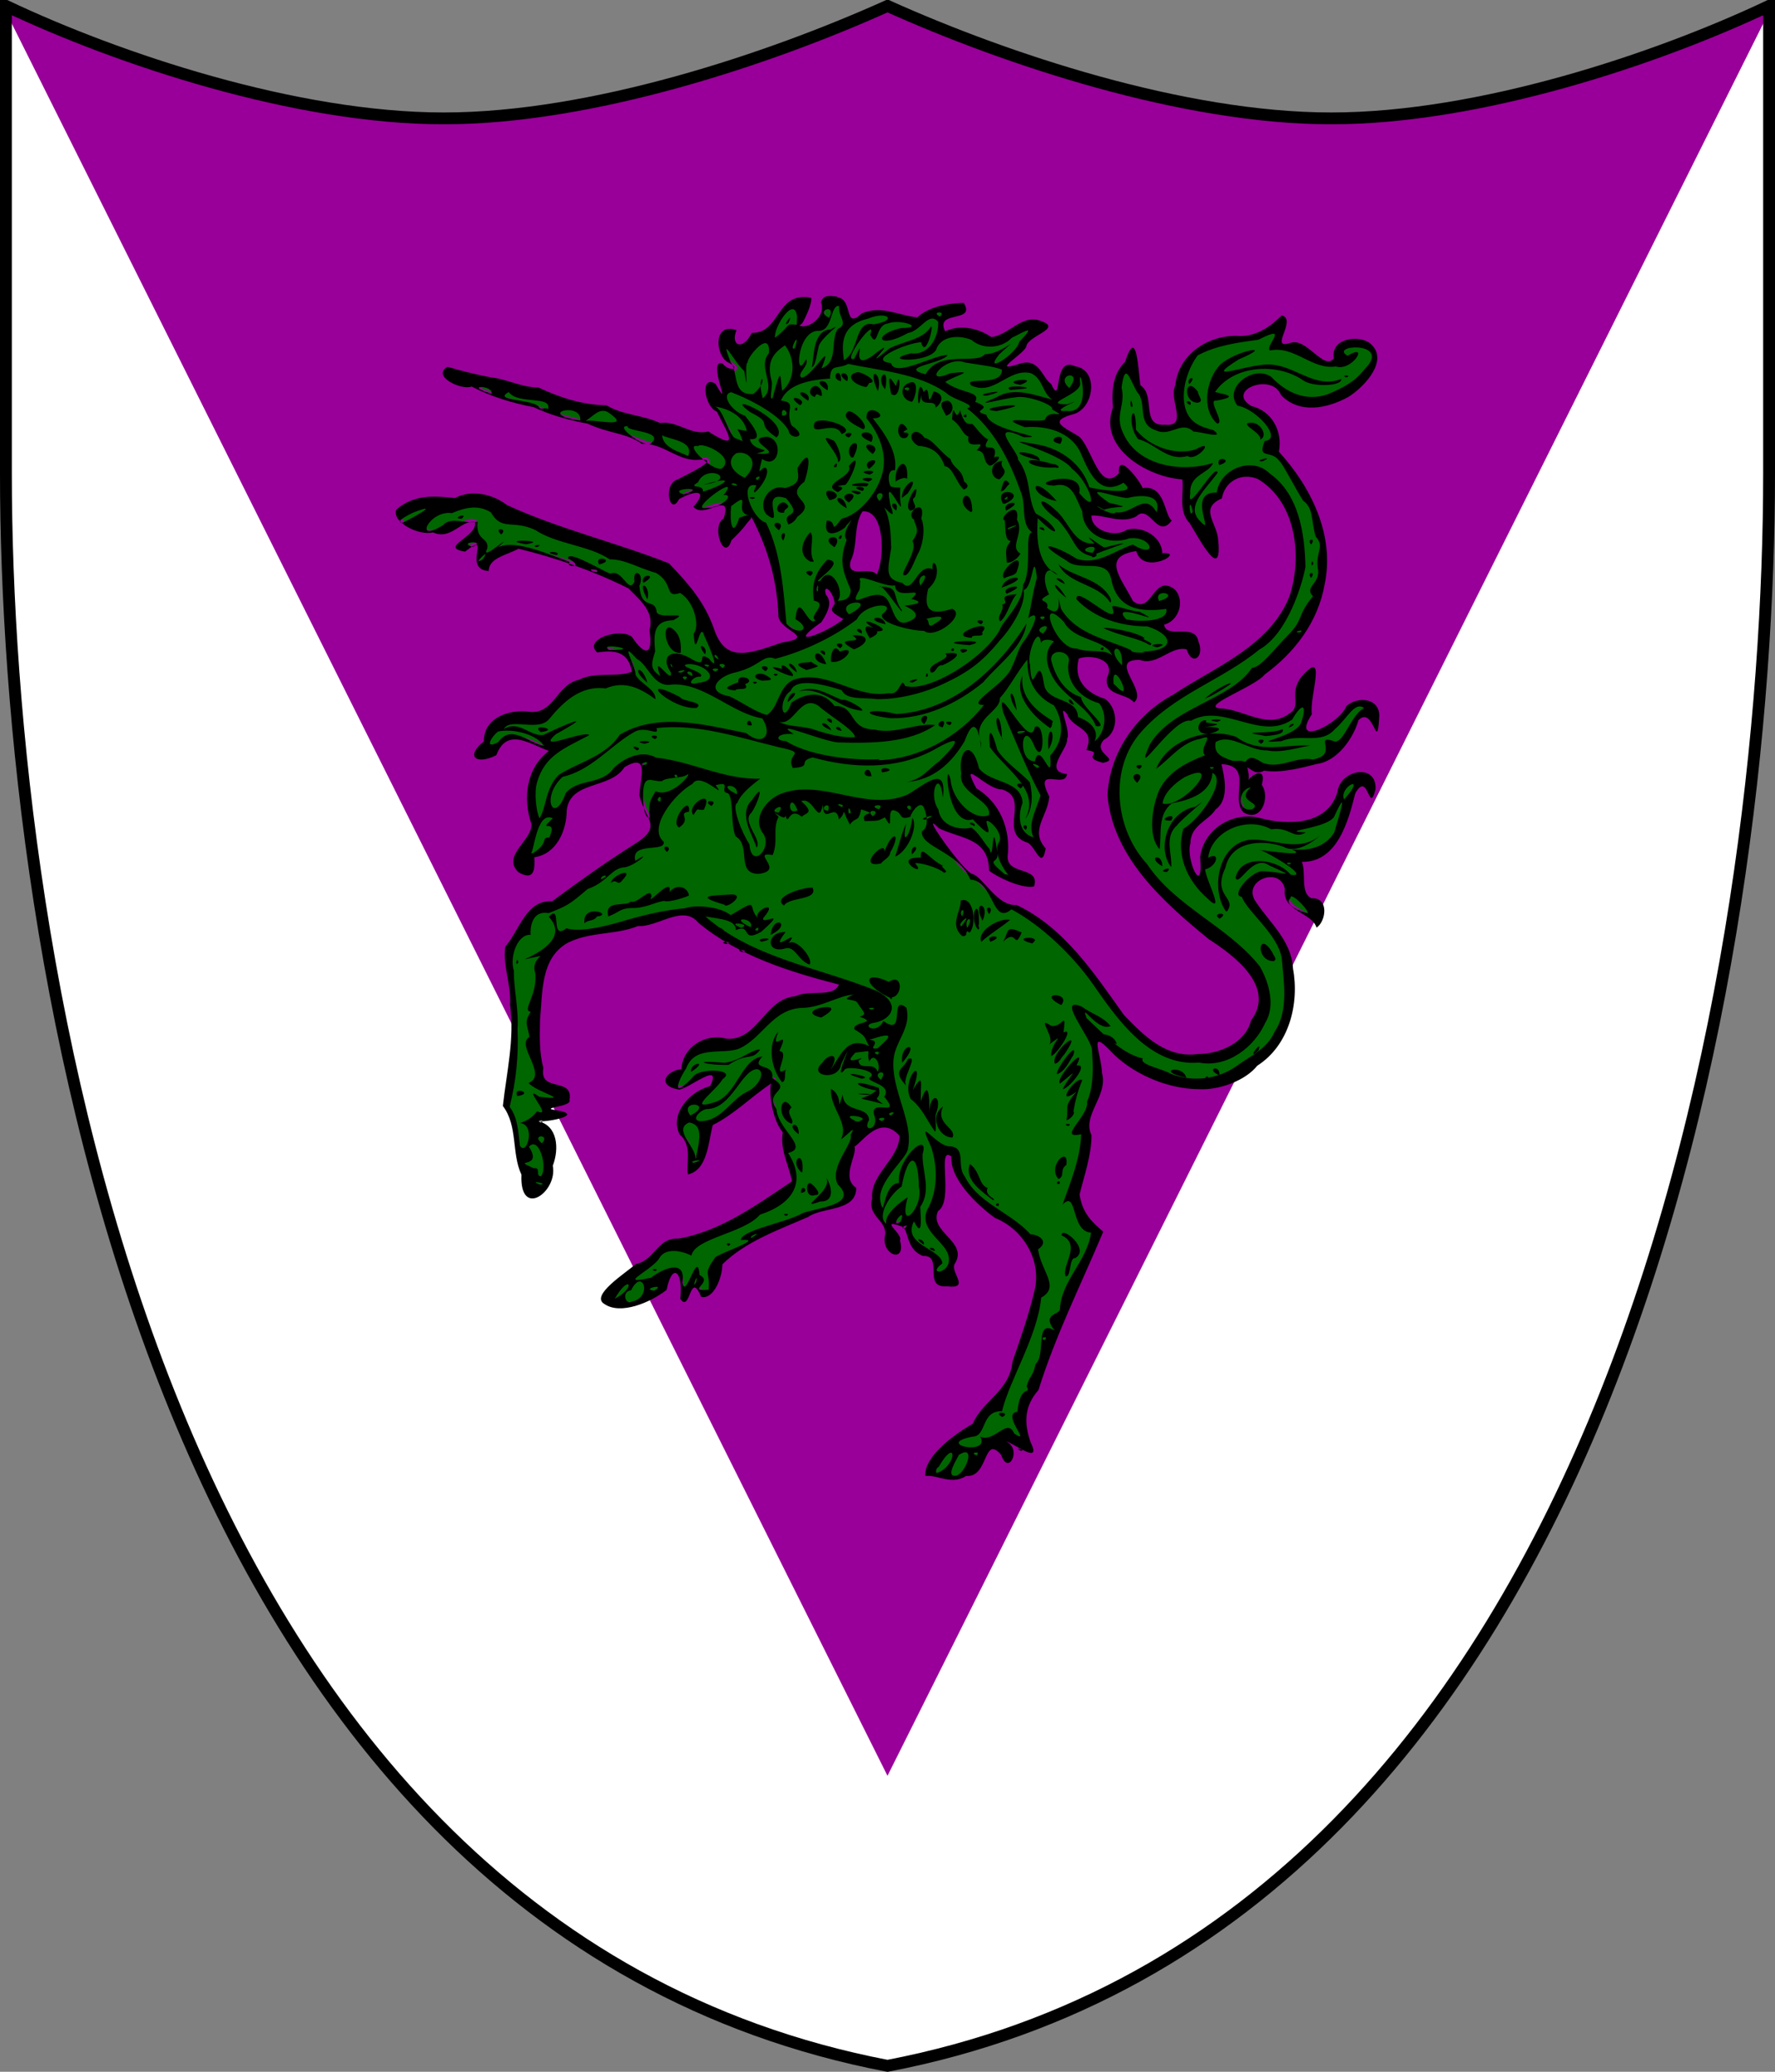
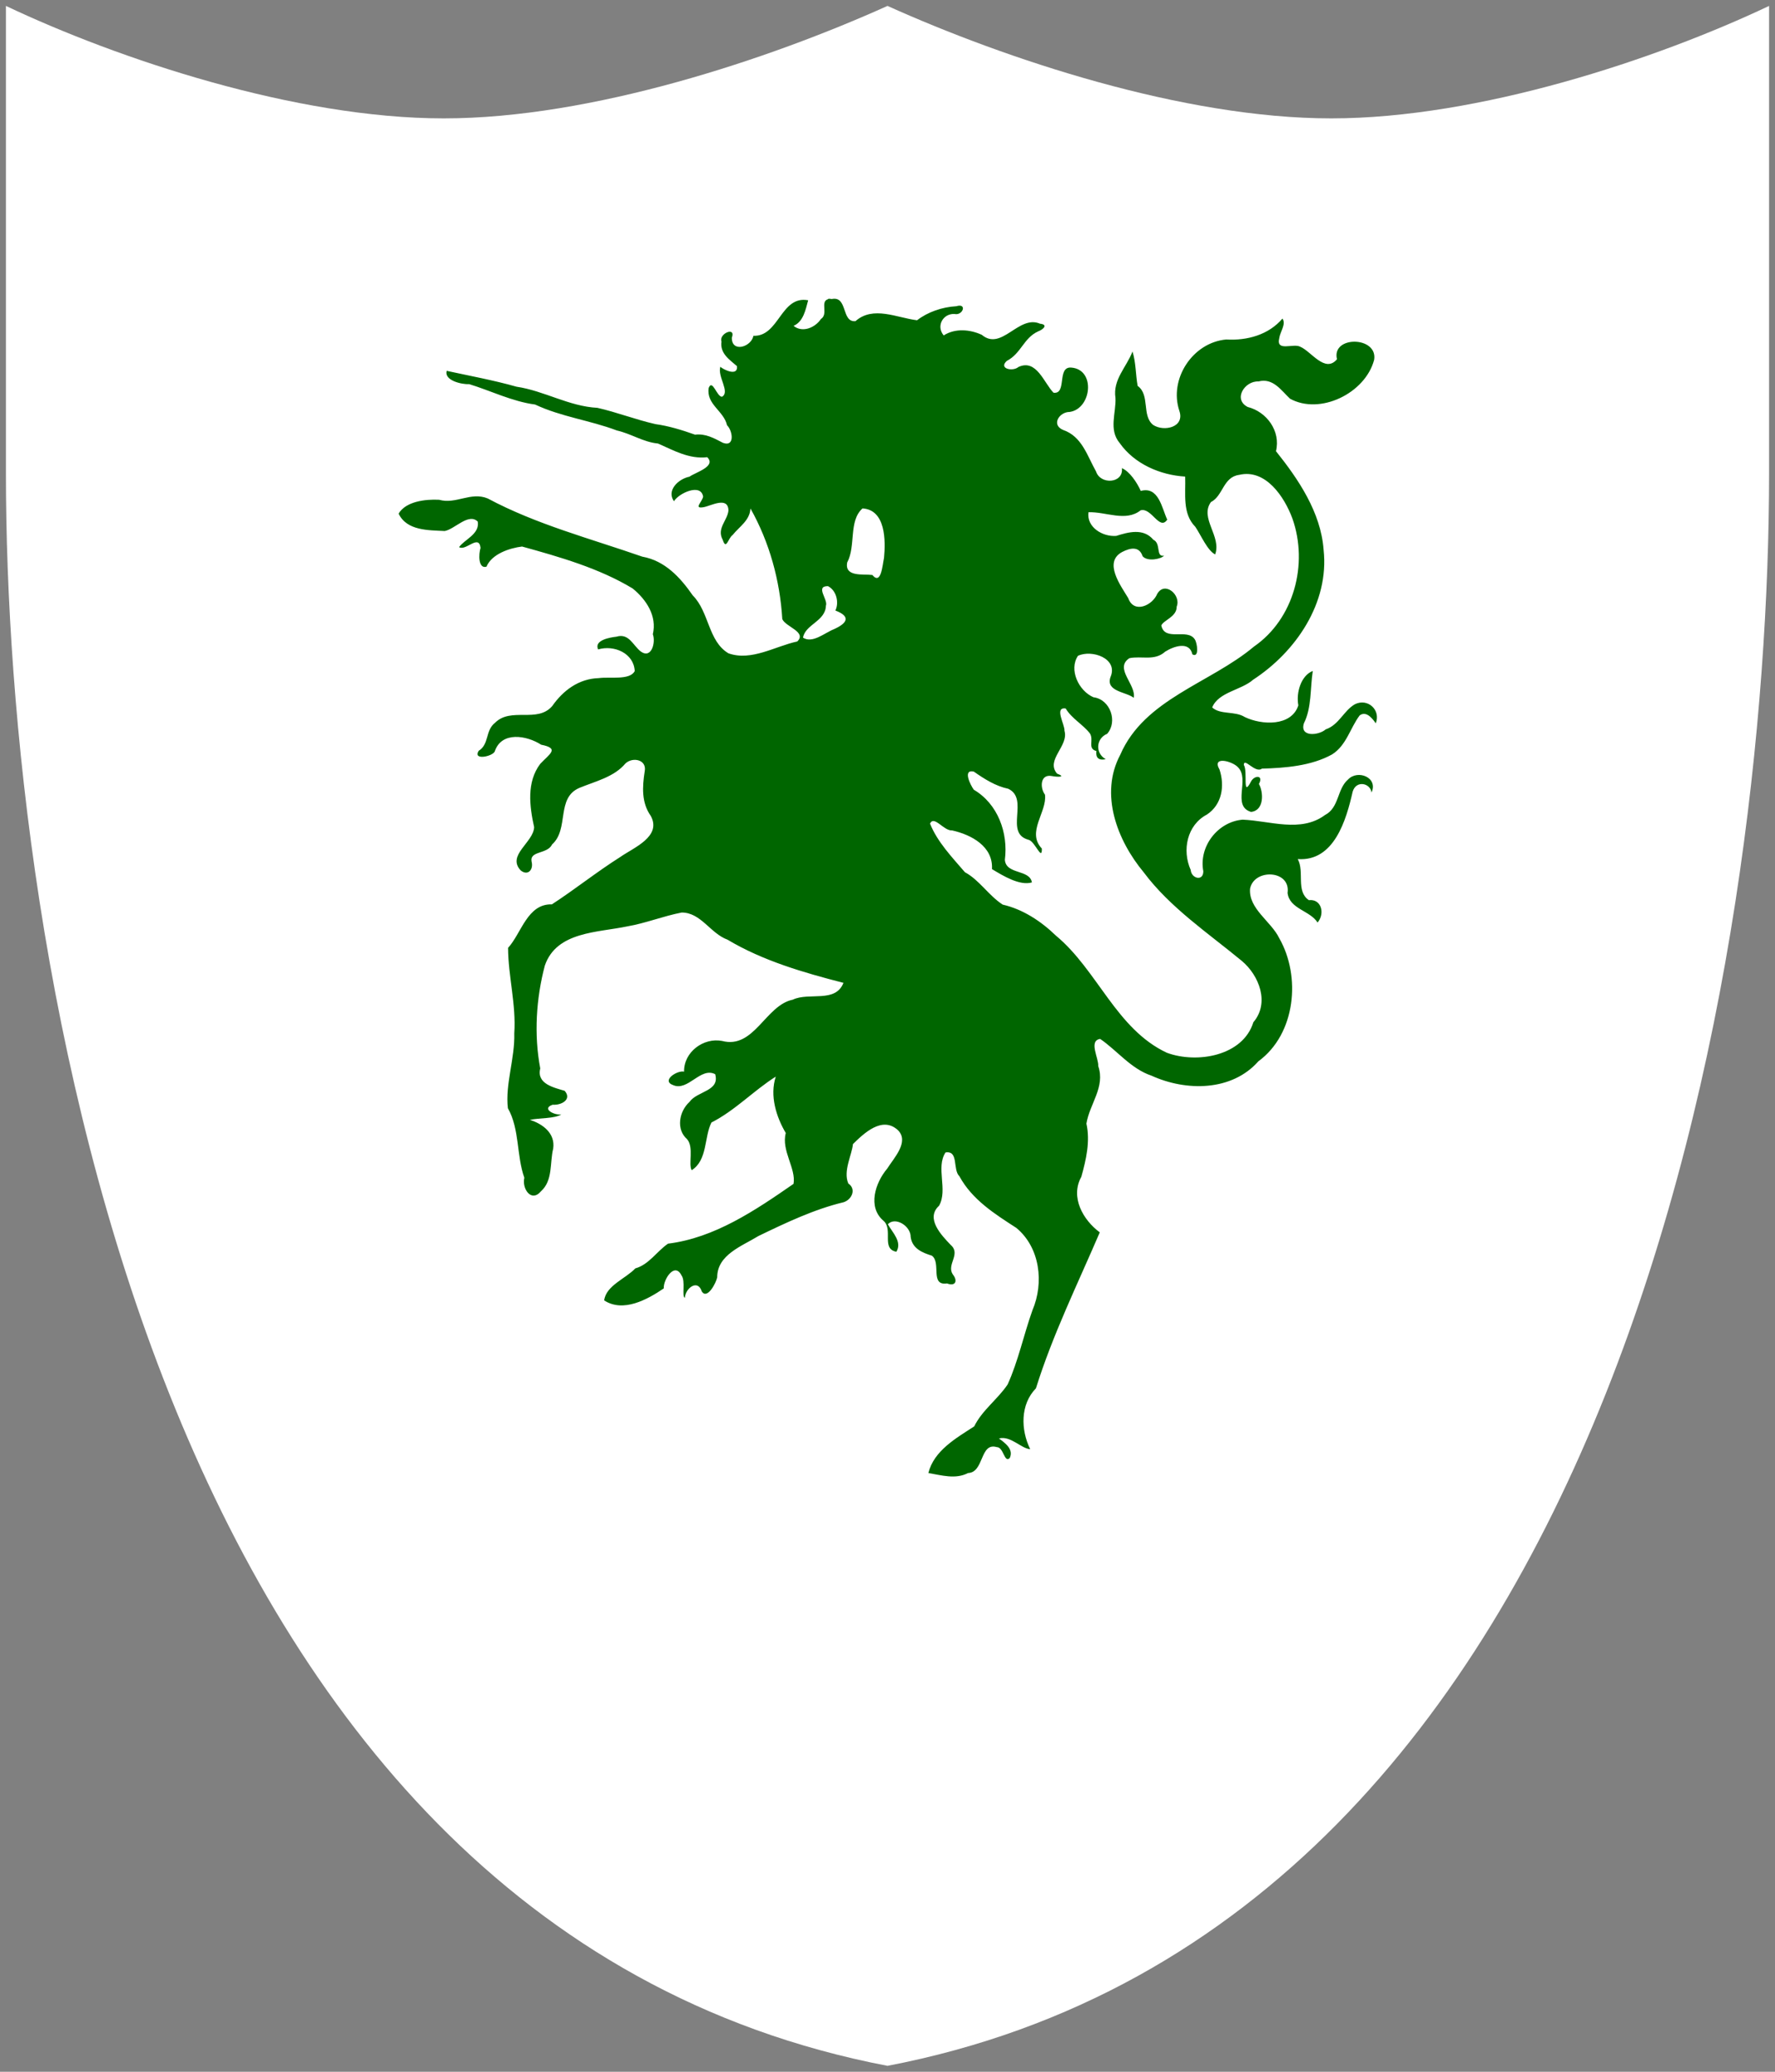
<svg xmlns="http://www.w3.org/2000/svg" width="120px" height="140px" viewBox="0 0 300 350" id="">
  <rect x="0" y="0" width="300" height="350" fill="#808080" stroke="none" />
  <defs>
    <style type="text/css">
            .shield {
                fill: #ffffff;
            }
            .border {
                fill: none;
                stroke: #000000;
                stroke-width: 2;
            }
            .pattern {
                fill: #990099;
            }
            #charge_fill {
                fill: #006600;
            }
            #charge_outline {
                fill: #000000;
            }
        </style>
    <style type="text/css">
            .pattern {
                clip-path: url(#boundary);
            }
        </style>
    <clipPath id="boundary">
-       <path d="M 1,1 C 1,1 1,1 1,80 C 1,160 25,325 150,349 C 275,325 299,160 299,80 C 299,1 299,1 299,1 C 280,10 250,20 225,20 C 200,20 170,10 150,1 C 130,10 100,20 75,20 C 50,20 20,10 1,1 z" id="boundary-swiss" class="boundary" />
-     </clipPath>
+       </clipPath>
  </defs>
  <g>
    <path d="M 1,1 C 1,1 1,1 1,80 C 1,160 25,325 150,349 C 275,325 299,160 299,80 C 299,1 299,1 299,1 C 280,10 250,20 225,20 C 200,20 170,10 150,1 C 130,10 100,20 75,20 C 50,20 20,10 1,1 z" id="swiss" class="shield" />
    <path d="M 0,0 L 150,300 L 300,0 z" id="pile" class="pattern" />
    <path id="charge_fill" d="m 139.94,50.55 c -1.37,0.4 0.11,2.51 -1.19,3.34 -0.97,1.46 -3.12,2.39 -4.63,1.16 1.68,-0.71 2.04,-2.76 2.47,-4.32 -4.65,-0.86 -4.89,6.16 -9.25,6 -0.36,1.89 -3.68,2.91 -3.65,0.32 0.74,-1.94 -2.23,-0.71 -1.75,0.65 -0.29,2.04 1.4,3.08 2.62,4.16 0.19,1.83 -2.37,0.54 -2.81,0.1 -0.52,1.69 1.7,4.26 0.28,5.07 -0.89,0 -1.61,-3.07 -2.25,-1.5 -0.44,2.8 2.54,3.85 3.1,6.31 0.99,0.98 1.33,3.73 -0.69,2.97 -1.55,-0.8 -2.9,-1.58 -4.72,-1.38 -2.2,-0.78 -4.43,-1.47 -6.69,-1.78 -3.36,-0.76 -6.56,-2.02 -9.81,-2.75 -4.805,-0.25 -9.018,-2.89 -13.67,-3.57 -3.833,-1.09 -8.036,-1.86 -11.8,-2.68 -0.481,1.63 2.558,2.32 3.812,2.25 3.504,1.06 7.27,2.94 11.126,3.44 4.444,2.09 9.241,2.65 13.812,4.38 2.51,0.58 4.44,1.96 6.97,2.21 2.7,1.19 5.27,2.66 8.31,2.31 1.59,1.56 -1.98,2.55 -3,3.29 -1.87,0.37 -3.92,2.31 -2.62,4.15 0.79,-1.34 4.55,-3.11 4.93,-0.78 -0.17,0.92 -1.69,2.1 0.1,1.78 1.24,-0.23 4.12,-1.88 4.18,0.56 -0.17,1.72 -2.04,3.02 -0.96,4.97 0.58,1.81 0.91,-0.31 1.65,-0.81 1.2,-1.49 2.91,-2.46 3.03,-4.5 3.23,5.73 4.99,12.22 5.38,18.69 0.57,1.33 4.19,2.16 2.53,3.78 -3.72,0.79 -7.75,3.38 -11.63,2 -3.45,-2.05 -3.23,-6.97 -6.03,-9.78 -2.12,-3.05 -4.71,-5.87 -8.53,-6.55 -8.784,-3.06 -17.94,-5.45 -26.122,-9.83 -2.868,-1.19 -5.357,1.03 -8.219,0.22 -2.351,-0.12 -5.633,0.28 -6.844,2.34 1.394,2.93 5.073,2.79 7.781,2.94 1.696,-0.29 4.052,-3.13 5.594,-1.59 0.356,2.12 -2.271,3.03 -3.156,4.31 1.115,0.73 3.365,-2.27 3.625,0.13 -0.313,0.99 -0.439,3.58 1,3.18 0.918,-2.18 3.923,-3.15 6.018,-3.41 6.356,1.76 13.023,3.66 18.683,7.08 2.34,1.9 4.15,4.67 3.42,7.74 0.51,1.31 -0.19,4.19 -2,2.94 -1.35,-1.01 -2.01,-3.18 -4.15,-2.53 -1.06,0.12 -3.82,0.57 -3.1,2.15 2.74,-0.8 6.05,0.66 6.19,3.66 -0.82,1.59 -4.19,0.93 -6.09,1.19 -3.369,0.1 -6.008,2.08 -7.846,4.71 -2.537,2.95 -6.985,0.12 -9.688,2.85 -1.667,1.31 -0.941,3.61 -2.75,4.72 -1.046,1.68 2.374,0.95 2.719,0.1 1.138,-3.44 5.412,-2.7 7.841,-1.13 3.187,0.63 1.423,1.55 -0.154,3.23 -2.34,3.1 -1.812,7.18 -1.031,10.71 -0.129,2.59 -4.655,4.73 -2.281,7.29 1.217,1 2.217,-0.13 1.844,-1.5 -0.341,-1.84 2.685,-1.21 3.468,-2.88 2.924,-2.61 0.628,-7.86 4.626,-9.56 2.722,-1.12 5.862,-1.83 7.782,-4.13 1.23,-1.14 3.62,-0.64 3.25,1.31 -0.42,2.68 -0.56,5.33 1.03,7.57 1.88,3.5 -2.94,5.36 -5.15,6.92 -3.96,2.5 -7.691,5.49 -11.569,8.01 -4.151,-0.12 -5.144,4.88 -7.406,7.35 0.02,4.82 1.384,9.57 1.048,14.44 0.124,4.22 -1.556,8.61 -1.079,12.65 2.008,3.55 1.441,8.04 2.781,11.75 -0.443,1.78 1.142,4.26 2.813,2.28 2.044,-1.84 1.464,-4.81 2.062,-7.21 0.376,-2.59 -1.766,-4.17 -3.938,-4.85 1.597,-0.36 4.232,-0.18 5.313,-0.94 -1.117,0.23 -3.438,-0.95 -1.469,-1.62 1.507,0.11 3.301,-0.9 2.032,-2.35 -1.772,-0.54 -4.784,-1.15 -4.126,-3.78 -1.08,-5.71 -0.696,-11.84 0.782,-17.4 1.997,-5.75 8.916,-5.54 13.926,-6.6 3.07,-0.52 6.08,-1.74 9.2,-2.34 3.26,0 4.82,3.52 7.75,4.59 5.98,3.57 12.89,5.57 19.59,7.29 -1.36,3.47 -5.82,1.53 -8.56,2.84 -4.63,0.94 -6.53,8.41 -11.97,6.97 -3.15,-0.59 -6.47,1.89 -6.41,5.19 -1.15,-0.27 -3.93,1.53 -1.84,2.28 2.53,1.08 4.62,-3.12 7.1,-1.85 0.82,2.91 -3.03,2.82 -4.35,4.69 -1.77,1.62 -2.28,4.65 -0.41,6.28 1.2,1.38 0.18,4.23 0.79,5.25 2.7,-1.7 2.09,-5.62 3.34,-8.06 3.99,-2.02 7.11,-5.37 10.87,-7.75 -1.06,3.25 0.1,6.84 1.69,9.53 -0.79,2.96 1.77,5.99 1.31,8.59 -6.46,4.48 -13.34,9.13 -21.21,10.1 -1.92,1.32 -3.23,3.54 -5.53,4.18 -1.61,1.72 -4.97,2.91 -5.26,5.41 3.21,2.09 7.28,-0.13 10.07,-2.03 -0.1,-1.48 1.83,-4.53 3,-2.19 0.72,0.97 0,3.54 0.56,3.78 0.11,-1.65 2.2,-3.22 2.87,-1.06 0.93,1.4 2.43,-1.48 2.6,-2.41 0,-3.81 4.17,-5.25 6.97,-6.97 4.68,-2.26 9.43,-4.52 14.4,-5.71 1.4,-0.45 2.18,-2.23 0.79,-3.16 -0.91,-2.12 0.63,-4.89 0.78,-6.66 1.89,-1.85 4.97,-4.8 7.62,-2.34 1.94,1.97 -0.71,4.7 -1.84,6.5 -2,2.36 -3.36,6.49 -0.6,8.81 1.66,1.46 -0.44,4.72 2.16,5.22 1.02,-1.68 -0.66,-3.24 -1.44,-4.65 1.27,-1.34 3.88,0.31 3.86,2.15 0.26,1.98 2.01,2.67 3.58,3.16 1.63,1.18 -0.38,5.12 2.56,4.69 1.47,0.56 1.85,-0.47 0.97,-1.54 -1.08,-1.66 1.43,-3.42 -0.34,-4.96 -1.59,-1.66 -4.31,-4.49 -1.97,-6.63 1.52,-2.7 -0.59,-6.44 1.09,-9 2.27,-0.36 1.17,2.91 2.35,4.03 2.15,3.96 5.97,6.36 9.62,8.72 4.01,3.32 4.7,9.27 2.72,13.91 -1.48,4.15 -2.4,8.59 -4.19,12.53 -1.66,2.49 -4.33,4.37 -5.65,7.09 -3.07,1.99 -6.81,4.1 -7.75,7.88 2.25,0.38 4.59,1.1 6.71,0 2.74,-0.1 1.97,-5.23 4.85,-4.38 1.17,0 1.26,2.74 2.19,1.85 0.71,-1.49 -0.78,-2.54 -1.82,-3.31 1.99,-0.51 3.76,1.72 5.28,1.81 -1.61,-3.28 -1.69,-7.56 0.97,-10.28 2.84,-9.08 7.05,-17.63 10.79,-26.35 -2.82,-2.08 -5.03,-5.94 -3.12,-9.38 0.81,-2.89 1.53,-6 0.86,-8.99 0.54,-3.34 3.22,-6.18 2,-9.72 0.1,-1.32 -1.67,-4.28 0.32,-4.59 2.87,1.95 5.18,5.04 8.68,6.21 5.86,2.67 13.57,2.66 18.07,-2.43 6.32,-4.62 7.21,-14.35 3.53,-20.78 -1.37,-2.86 -5.22,-4.98 -4.94,-8.38 0.68,-3.43 6.9,-3.19 6.34,0.72 0.32,2.72 3.8,2.97 5.07,5 1.29,-1.52 0.65,-4.03 -1.47,-3.78 -2.24,-1.52 -0.7,-4.8 -1.88,-6.94 6.16,0.44 8.2,-6.63 9.28,-11.38 0.58,-1.99 2.98,-1.48 3.19,0.13 1.17,-2.53 -2.34,-3.93 -3.97,-2.19 -1.88,1.61 -1.47,4.75 -3.9,6 -4.1,3.03 -9.33,0.96 -13.91,0.78 -4.18,0.34 -7.45,4.51 -6.65,8.72 0,1.76 -2.03,1.22 -2.13,-0.22 -1.5,-3.35 -0.62,-7.61 2.75,-9.37 2.52,-1.67 3.04,-4.81 2.12,-7.59 -1.37,-2.38 2.17,-1.42 3.1,-0.41 2.1,2.05 -1.08,6.56 2.22,7.56 2.25,-0.22 2.13,-3.32 1.34,-4.72 0.82,-1.53 -0.73,-1.49 -1.31,-0.47 -1.56,3.02 -0.53,-1.66 -1.24,-2.74 0,-1.37 1.92,1.48 3.05,0.62 3.93,-0.11 8.34,-0.45 11.86,-2.4 2.44,-1.53 3.07,-4.49 4.67,-6.6 1.24,-0.9 2.38,0.89 2.72,1.34 0.88,-2.27 -1.37,-4.29 -3.53,-3.22 -1.88,1.07 -2.69,3.49 -4.94,4.25 -1.16,1.03 -4.43,1.36 -3.68,-1.03 1.33,-2.63 1.05,-5.9 1.5,-8.84 -1.96,0.75 -2.85,3.63 -2.44,5.81 -1.16,3.59 -6.18,3.35 -9.04,1.98 -1.68,-1.07 -4.14,-0.35 -5.52,-1.63 1.07,-2.62 4.88,-2.89 6.93,-4.69 7.19,-4.69 12.88,-12.96 11.9,-21.94 -0.46,-6.35 -4.31,-11.99 -8.05,-16.66 0.83,-3.39 -1.56,-6.66 -4.78,-7.47 -2.53,-1.3 -0.49,-4.43 1.81,-4.31 2.47,-0.65 3.84,1.5 5.34,2.91 5.08,2.81 12.73,-0.92 14.22,-6.56 0.67,-4.01 -7.26,-4.13 -6.28,-0.1 -2.03,2.41 -4.36,-1.36 -6.22,-2.12 -1.18,-0.63 -4.13,0.93 -3.53,-1.47 0.12,-1.01 1.21,-2.38 0.53,-3.28 -2.34,2.75 -5.98,3.74 -9.5,3.53 -5.66,0.5 -9.74,6.68 -7.91,12.09 0.92,2.75 -2.61,3.53 -4.43,2.35 -1.99,-1.57 -0.49,-5.07 -2.63,-6.6 -0.35,-1.92 -0.28,-3.95 -0.87,-5.81 -1.01,2.66 -3.35,4.72 -2.88,7.84 0.13,2.54 -1.19,5.37 0.72,7.63 2.49,3.54 6.87,5.41 11.06,5.66 0.11,2.91 -0.52,6.22 1.72,8.49 0.97,1.43 2.03,3.99 3.35,4.66 1.12,-3.05 -2.66,-6.12 -0.72,-8.84 2.08,-1.05 2.05,-4.24 4.78,-4.6 4.48,-1.06 7.65,3.72 9,7.38 2.72,7.7 0.25,16.97 -6.49,21.62 -7.38,6.21 -18.52,8.83 -22.61,18.29 -3.53,6.63 -0.53,14.45 3.97,19.86 4.45,5.96 10.91,10.28 16.6,14.98 2.9,2.44 4.72,7.08 1.93,10.34 -1.77,5.72 -9.55,7.03 -14.62,5.16 -8.55,-4 -11.72,-13.96 -18.74,-19.78 -2.51,-2.43 -5.57,-4.46 -9.01,-5.25 -2.35,-1.52 -3.98,-4.19 -6.38,-5.47 -2.17,-2.53 -4.66,-5.11 -5.9,-8.22 0.7,-1.45 2.31,1.27 3.75,1.16 3.27,0.73 6.94,2.72 6.72,6.53 1.93,1.17 4.71,2.85 6.75,2.25 -0.37,-2.25 -4.38,-1.28 -4.57,-3.82 0.59,-4.58 -1.21,-9.47 -5.25,-11.84 -0.58,-0.8 -1.93,-3.5 0,-3.06 1.81,1.26 3.68,2.45 5.82,2.9 3.64,1.72 -0.78,7.53 3.47,8.63 1.06,0.29 2.26,3.7 2.21,1.47 -2.65,-2.8 0.91,-6.18 0.53,-9.1 -0.87,-1.16 -0.83,-3.53 1.16,-3.15 0.94,0.18 2.52,0.21 0.88,-0.41 -1.99,-2.32 2.03,-4.67 1.25,-7.25 0.1,-0.97 -1.79,-4.06 0.21,-3.75 1.03,1.72 2.93,2.7 4.1,4.22 0.7,1.17 -0.48,2.53 1.09,2.97 -0.13,1 0.26,1.66 1.57,1.37 -1.84,-1.03 -1.6,-3.54 0.24,-4.28 1.83,-2.05 0.54,-5.83 -2.31,-6.18 -2.52,-1.1 -4.18,-4.66 -2.62,-7 2.33,-1.11 6.86,0.43 5.5,3.59 -0.86,2.45 2.67,2.49 3.93,3.5 0.45,-2.23 -3.35,-4.96 -0.74,-6.69 2.06,-0.44 4.25,0.53 6.06,-1.11 1.44,-0.91 4.1,-1.82 4.59,0.46 1.2,0.68 0.83,-1.91 0.41,-2.53 -1.24,-1.95 -5.08,0.44 -5.66,-2.35 0.4,-0.93 2.62,-1.44 2.6,-3.19 0.79,-1.94 -2.01,-4.37 -3.29,-2.15 -0.8,1.96 -3.95,3.41 -4.9,0.72 -1.26,-2.1 -4.24,-6.07 -1.03,-7.79 1.44,-0.75 2.91,-0.98 3.46,0.72 0.87,0.97 3.15,0.45 3.63,-0.1 -1.46,0.28 -0.46,-2.06 -1.81,-2.69 -1.69,-2.01 -4.25,-1.29 -6.28,-0.65 -2.29,0.18 -5.04,-1.46 -4.69,-4 2.97,-0.1 6.29,1.67 8.81,-0.32 1.83,-0.54 3.2,3.52 4.5,1.57 -0.91,-1.93 -1.43,-5.67 -4.47,-4.85 -0.65,-1.44 -1.9,-3.31 -3.19,-3.84 0.29,2.59 -3.63,2.84 -4.37,0.56 -1.52,-2.7 -2.37,-5.92 -5.59,-7.03 -2.03,-0.87 -0.61,-3.04 1.12,-3.03 3.72,-0.52 4.47,-7.2 0.25,-7.5 -2.44,-0.16 -0.65,4.56 -2.97,4.25 -1.61,-1.64 -2.88,-5.78 -5.94,-4.34 -0.94,0.81 -3.4,0.29 -1.96,-1.03 2.44,-1.26 2.84,-3.87 5.3,-4.99 0.88,-0.33 1.75,-1.15 0.32,-1.3 -3.62,-1.56 -6.48,4.7 -9.84,1.88 -1.96,-0.91 -4.5,-1.15 -6.44,0.1 -1.33,-1.58 -0.11,-3.74 1.84,-3.62 1.41,0.31 2.17,-1.89 0.29,-1.31 -2.39,0.13 -4.84,0.98 -6.63,2.37 -3.4,-0.41 -7.41,-2.5 -10.41,0.15 -2.42,0.25 -1.27,-4.29 -4,-3.74 -0.21,0 -0.45,-0.1 -0.65,0 z m 49.72,28.53 c 0.1,0 0,-0.1 0,0 z m -43.88,6.81 c 3.91,0.24 3.92,5.42 3.63,8.37 -0.27,1.23 -0.48,4.65 -1.97,2.88 -1.52,-0.21 -4.73,0.4 -4.25,-2.12 1.5,-2.8 0.2,-7.02 2.59,-9.13 z m -5.84,13.13 c 1.48,0.77 1.89,2.82 1.25,4.12 2.59,0.99 2.1,2.1 -0.25,3.16 -1.58,0.62 -3.59,2.45 -5.22,1.43 0.37,-2.25 3.8,-2.77 3.87,-5.4 0.41,-1.04 -1.88,-3.32 0.35,-3.31 z" />
-     <path id="charge_outline" d="m 158.83,53.49 c 1.32,-0.99 -1.64,-0.9 0,0 z m -18.7,0.19 c 1.37,-2.53 -2.59,-1.2 0,0 z m -5.78,5.15 c 1.13,-3.57 -1.25,0.67 0,0 z m 8.28,2.02 c 2.62,-1.38 1.78,-6.87 5.02,-6.05 4.2,-0.7 2.3,-2.32 -0.95,-0.96 -5.08,1.17 -4.28,5.08 -4.07,7.01 z m 13.83,2.34 c 2.34,-4.16 8.68,-1.51 10,-3.36 2.85,0.11 6.77,-3.96 2.46,0 -3.03,3.74 3,-0.1 3.35,-2.1 3.28,-3.31 0.41,-1.43 -1.25,-0.67 -1.64,1.77 -4.87,2.09 -6.85,0.35 -2.51,-0.98 -5.28,-0.48 -5.97,1.73 -1.48,2.31 -9.81,1.84 -4.2,0.55 3.1,0.4 4.7,-2.88 4.56,-5.33 -1.58,-1.83 -2.91,1.57 -5.1,1.9 -5.07,2.85 -6.13,0.29 -1.16,-0.84 4.3,0 -0.19,-1.63 -2.21,-0.77 -2.21,0.18 -1.63,4.49 -3.02,1.9 1.33,-3.51 -5.02,4.73 -2.71,4.08 2.57,-5.04 -1.23,2.5 3.07,-0.5 5.69,-4.46 -3.12,3.78 2.89,-1.26 2.34,-1.21 5.37,-1.43 6.82,-3.39 1.06,-1.97 -0.64,5.62 -1.45,2.33 -2.43,0.13 -9.34,3.06 -5.1,3.53 0.66,2.55 7.34,-1.46 9.57,-1.36 -0.91,1.49 -8.54,2.03 -3.7,3.26 z m -19.25,-1.14 c 0.42,-1.87 0.11,-6.2 3.23,-6.42 2.68,-1.56 -2.15,1.67 -2.11,3.13 -0.25,0.77 -0.42,2.94 -1.12,3.29 z m -1.7,1.76 c 1.91,-0.28 5.43,-6.88 3.34,-1.58 2.97,-1.03 1.4,-4.96 2.79,-6.67 1.83,-0.91 0,-1.91 0.18,-3.89 -1.6,-0.13 -0.99,4.4 -3.59,4.22 -3.6,0.12 -3.95,8.89 -2.01,4.79 0.74,0.97 -1.77,2.57 -0.71,3.13 z m 45.22,1.74 c 2.55,-3.31 -2.68,-2.32 0,0 z m -97.636,0.96 c 0.271,-1.55 -5.033,-1.46 0,0 z m 45.816,0.78 c 2.53,-1.96 -1.01,-5.22 1.04,-7.61 0.38,-4.62 -4.43,1.6 -3.46,1.68 -0.84,-1.09 0.14,6.7 -0.7,1.31 -1.49,-1.19 -4.33,-6.73 -2.3,-1.46 1.36,1.6 0.14,5.65 3.86,5.35 3.14,-2.69 0.28,-4.25 1.56,0.73 z m 1.66,0 c 1.66,-6.29 1.26,-3.28 1.63,-1.25 2.25,-1.95 2.24,-5.32 0.48,-7.71 -1.61,1.13 -3.26,2.44 -2.28,5.95 0.3,0.84 -0.5,3.37 0.17,3.01 z m -37.975,1.94 c 0.916,-2.51 -5.025,-0.79 -6.61,-2.99 -2.997,1.59 4.658,1.1 5.207,2.69 0.283,0.33 1.463,-0.26 1.403,0.3 z m 87.675,0.2 c 4.78,0.6 1.79,-8.88 2.3,-4.59 0,1.91 -6.75,3.46 -2.21,3.47 4.16,-1.56 -3.73,1.4 -0.11,1.12 z m -48.07,0.8 c 1.9,0 -0.39,-2.15 0,0 z m -34.123,0.7 c 0.16,-3.12 -7.716,-1.02 0,0.1 z m 27.463,3.75 c -0.73,-2.9 -1.88,-2.15 0.68,-1.88 -0.56,-2.73 -3.52,-3.92 -5.74,-4.17 1.53,-0.11 2.18,3.48 3.49,5.18 0.24,0.36 1.62,0.56 1.57,0.87 z m -15.46,0.2 c 2.26,-2.1 -4.2,-1.92 -4,-2.87 -2.43,-0.22 3.1,3.9 4,2.87 z m 6.22,2.16 c 1.1,-2.57 -3.13,-2.77 -4.4,-3.51 0.16,2.17 3.05,2.82 4.4,3.51 z m 5.92,1.91 c 1.86,-1.96 -3.65,-4.36 -4.24,-3.58 -2.77,-0.56 3.27,5.06 4.24,3.58 z m 3.66,1.78 c 2.85,-2.8 0.38,-4.69 -1.43,-4.16 -1.54,1.03 -1.2,2.95 1.44,4.16 l 0,0 z m 2.14,0.39 c 1.21,-1.08 -1,-0.48 0,0 z m -3.44,0.94 c -0.17,-0.81 -2.02,-0.2 0,0 z m 0.73,1 c -0.11,-1.21 0,0.12 0,0 z m -6.52,0 c 3.62,-1.07 6.13,-2.93 0.11,-1.18 6.24,-0.84 0.55,-3.71 -0.92,-0.41 -1.92,1.23 1,0.17 0.83,1.59 z m -3.25,0.46 c 4.71,-1.37 -3.13,-1.05 0,0 z m 33.1,1.11 c 1.8,-1.86 -1.57,-1.64 0,0 z m -29.23,1.16 c 2.74,0 4.83,-2.37 2.88,-2.15 3.38,-4.18 -5.97,2.56 -3.08,2.18 l 0.2,0 0,0 z m 69.22,0.76 c 2.76,0.42 4.85,-3.55 6.85,0 0.95,-3.27 -2.88,-2.93 -4.99,-2.41 -2.82,-0.25 -7.89,-2.6 -3.03,0.81 4.57,1.02 1.31,0.4 -0.87,1.16 -3.21,-1.86 1.39,1.44 2.04,0.4 z m 12.97,-0.16 c -0.8,-3.24 -0.6,1.7 0,0 z M 68.014,88.31 c 1.165,-0.49 6.764,-3.57 2.174,-1.85 -0.435,0.15 -3.758,1.73 -2.174,1.85 z m 11.892,4.09 c 2.552,-1.19 -2.798,-0.87 -0.02,0 z m 1.647,2.12 c 1.872,-2.54 -2.137,1.3 0,0 z m 19.257,2.15 c 0.98,-0.61 -2.623,-0.64 0,0 z m 47.38,0.4 c 1.35,-2.75 1.4,-10.99 -2.42,-10.68 -1.61,2.54 -0.7,5.75 -2.03,8.44 -0.65,3.09 3.27,0.71 4.45,2.24 z m 7.38,1.85 c 2.19,-2.73 -0.96,-1.75 0,0 z m -17.33,0.96 c 0.23,-2.26 -0.62,0.23 0,0 z m 57.66,1.66 c 4.01,-1.14 -1.15,-2.34 0,0 z m -52.39,2.25 c 5.49,-2.9 -2.55,-2.42 0,0 z m 32.64,0.87 c 1.39,-0.69 -1.23,-0.71 0,0 z m -23.74,-1.36 c -0.72,-0.68 -3.46,-4.87 -3.79,-4.17 3.63,-0.1 2,1.52 3.82,3.99 l -0.1,0.21 0.1,0 z m 1.09,1.73 c 2.68,-1.01 0.54,-2.19 -0.65,-2.71 5.57,-0.54 -0.6,-1.43 1.21,-1.15 2.63,-2.44 -2.69,0.52 -2.79,-2.29 -1.51,0.48 -6.83,-2.43 -5.85,-0.67 -0.15,0.33 0.1,1.3 -0.4,1.84 -1.76,3.35 2.73,-1.05 4.76,1.02 1.22,1.38 1.33,4.98 3.72,3.96 z m 4.07,0.6 c 3.62,-2.09 -0.1,-1.44 -1.24,-0.97 0.94,-0.33 0.23,1.4 1.24,0.97 z m 62.16,1.23 c 1.09,-0.76 -1.7,0 0,0 z m -43.38,0.11 c 2.14,-2.34 -2.45,-0.65 0.11,0.11 z m -73.4,2.83 c 6.28,0.11 -2.13,-1.4 0,0 z m 69.52,-44.79 c -4.06,-0.68 3.89,-1.49 0,0 z m -1.72,0.86 c -1.81,-1.05 5.51,-0.4 1.65,-0.13 z m -3.97,0.98 c -2.99,-0.14 5.3,-1.41 0,0 z m 1.7,2.6 c -5.4,-0.45 9.12,-1.97 0,0 z m 10.72,5.54 c -3.2,-0.65 1.43,-2.35 0,0 z m -3.47,2.83 c -7.93,-2.1 0.25,-1.63 0,0 z m 2.62,1.16 c -4.84,0.32 -6.87,-2.51 -0.29,-0.55 0.57,-0.11 1.47,0.83 0.29,0.55 z m 0.24,5.67 c -4.99,-0.92 -4.52,-5.24 0,0 z m -2.09,4.97 c -1.94,-0.53 0.12,-0.91 0,0 z m 8.14,3.78 c 1.79,-2.06 -3.53,-0.45 0,0 z m -0.1,0.58 c -3.19,-0.78 -2.56,-2.62 -5.68,-6.12 -3.93,-2.77 -3.7,-4.83 0,-1.26 2.01,2.11 2.81,5.43 6.13,5.23 -2.7,-2.6 1.13,0.56 1.68,0.66 6.5,-1.61 1.53,-0.11 -1.41,1.07 0.4,0.44 -0.8,0.8 -0.71,0.42 z m -4.57,4.68 c -2.87,-1.27 -0.39,-1.29 0,0 z m 0.25,2.34 c -3.05,-2.31 -2.03,-3.43 0,0 z m 7.41,0.78 c -2.11,-3.24 -6.97,-2.98 -8.72,-6.42 2.35,2.02 6.38,2.25 8.36,5.04 0.32,0.42 0.76,1.23 0.36,1.38 z m 6.72,7.22 c -2.17,-1.33 -5.21,-1.57 -7.84,-2.9 0.63,-0.17 5.34,0.56 6.95,1.69 -0.86,0.24 1.97,0.85 0.89,1.21 z m 1.22,0.37 c -2.83,-0.61 3.09,-0.89 0,0 z m -2.34,0.7 c 5.47,-0.12 5.16,-2.83 0.68,-4.25 -4.4,0 -8.84,-1.31 -11.97,-4.57 -0.3,-2.7 7.4,5.2 6.09,1.48 -0.48,-1.01 2.86,0.58 4.53,0.6 5.57,2.89 -5.35,-2.1 -2.24,1.28 2.19,0.54 7.33,0.41 6.79,-1.74 -4.29,0.59 -8.25,0.13 -9.29,-4.97 -0.72,-3.86 -5.29,-1.16 -7.56,-3.19 -6.2,-3.74 -1.71,-2.54 1.66,-0.34 3.57,1.25 6.57,-1.48 9.56,-2.37 4.29,2.63 3.34,-1.55 -0.63,-1.05 -3.41,1.27 -7.84,-0.51 -7.93,-4.58 -1.09,-2.08 -1.6,-5.11 -4.72,-4.33 -5.14,-0.17 5.19,-3.19 4.21,1.26 3.68,4.32 1.67,-1.95 -1.21,-4.08 -2.14,-3.05 -14.62,-5.72 -5.69,-4.1 3.86,0.73 7.41,3.32 8.61,7.22 2.39,0.55 8.48,1.32 5.75,-0.78 -4.11,2.46 -5.88,-1.95 -7.24,-5.08 -1.69,-3.59 -5.83,-4.61 -9.41,-4.31 -5.45,-2.04 1.49,-0.73 3.39,-1.22 0.55,-2.16 4.35,0.1 1.17,-1.82 0.64,-0.59 -4.22,-2.49 -6.22,-1.99 -1.89,0.11 -8,1.95 -3.18,0 3.04,-1.92 6.77,-0.26 9.45,0.35 -1.71,-1.1 -1.52,-3.55 -3.62,-4.45 -3.77,-0.9 -6.27,3.95 -10.07,2.06 -1.4,-1.6 5.23,0.37 5.2,-2.63 -1.17,-0.57 -3.88,-0.83 -6.23,-1.23 -3.31,-1.33 -7.59,4.06 -2.5,1.81 4.69,-0.5 1,0.3 -0.85,1.48 2.72,2.04 6.08,1.49 5.06,3.37 3.64,1.29 -1.19,1.35 1.88,2.17 0.62,2.84 11.47,3.84 6.33,3.79 -6.52,-3.03 -0.64,2.72 -1,3.74 2.38,3.14 1.53,6.55 3.04,9.17 3.54,1.69 4.94,5.38 0.32,0.76 -0.11,2.28 -0.55,7.58 3.37,9.61 -1.89,-2.03 -2.95,0.19 -1.45,3.28 -2.72,1.44 0.23,0.73 -0.35,2.27 3.7,2.89 0.8,-6.01 2.38,0.18 2.56,4.32 7.91,5.16 11.79,6.94 0,0.68 3.29,0.41 2.1,0.31 z m -6.77,-0.25 c -1.09,0.11 0.27,-1.09 0,0 z m 1.51,0.91 c -1.21,-2.88 -6.4,-2.38 -8.15,-5.66 -4.82,-5.07 -1.39,4.83 2.16,4.48 2.09,0.84 4.74,0 5.99,1.18 z m -66.53,0.68 c -0.3,-1.32 -1.39,-0.64 0,0 z m -6.78,0.88 c -0.41,-1.33 -0.18,-0.64 0,0 z m 74.98,0.1 c 0.24,-4.47 -3.06,-2.92 0,0 z m -70.08,0.27 c 1.19,-0.42 -1.59,-0.64 0,0 z m 2.59,0.2 c 1.34,-0.86 -1.71,-1.02 0,0 z m -8.48,-0.2 c -0.45,-1.25 -0.4,0.18 0,0 z m 7.23,0.79 c 1.66,-0.69 -1.57,-0.67 0,0 z m -5.76,0.19 c 1.92,-0.88 -1.83,-0.11 0,0 z m 1.88,0.58 c 0.19,-1.28 -2.01,-0.72 0,0 z M 78.035,87.63 c -2.045,0 1.327,-1.21 0,0 z m 6.685,2.66 c -1.483,-1.24 1.272,-1.13 0,0 z m 4.187,1.65 c -5.25,-0.87 4.476,-0.67 0,0 z m 1.828,0.5 c -1.336,-0.3 1.508,-0.66 0,0 z m 3.348,1.35 c -3.132,-0.69 1.111,-0.76 0,0 z m 7.187,1.57 c -1.03,-1.78 3.02,-0.71 0,0 z m 7.47,3.1 c -0.68,-1.67 2.81,-1.51 0,0 z m 0.69,2.81 c -2.04,-3.64 0.68,-2.54 0,0 z m 5.57,9.04 c -2.96,0.15 -3.42,-6.7 -0.68,-3.45 0.59,0.73 0.89,2.16 0.72,3.43 l 0,0 z m 4.16,0.23 c -1.9,-2.32 0.71,-1.34 0,0 z m -7.57,3.68 c -1.54,-4.38 2.02,1.61 1.82,-0.57 -2.05,-3.01 0.38,-4.32 3.68,-2.19 2.82,1.54 0.44,-1.6 2.71,-0.22 2.27,2.91 -0.28,-2.82 -0.78,-3.86 -0.76,-2.77 -1.47,4.74 -1.78,-0.34 1.08,-1.29 0.12,-5.4 -2.28,-6.86 -2.79,0.91 -0.94,-1.55 -4.1,-3.4 -2.94,-0.79 -5.13,-2.29 -7.82,-2.29 -3.523,-2.38 -8.996,-2.55 -12.602,-4.97 -3.91,-1.78 -5.6,0.26 -7.472,-2.96 -2.161,-1.36 -4.371,-0.81 -6.589,0.13 -3.79,-0.56 -6.643,5.28 -1.498,2.02 1.345,-1.49 3.883,-0.12 5.851,-0.59 -0.363,3.43 1.968,2.54 1.622,4.57 -1.385,2.55 5.05,-3.36 1.847,-0.23 2.798,-1.37 8.361,1.11 12.088,2.47 -0.966,1.02 2.84,0.99 -0.29,-0.58 -0.11,-1.56 5.843,2.12 7.153,2.56 2.11,-0.87 3.02,3.57 4.09,1.34 -0.42,-2.43 1.83,-1.52 0.82,0.73 0.37,4.18 2.48,2.06 2.9,4.17 -0.13,1.78 6.17,-0.11 2.83,1.63 -3.19,0.1 -3.38,2.01 -3.06,5.27 -0.64,2.1 -0.95,2.92 0.86,4.17 z m 4.14,0.59 c 1.28,-0.64 -1.16,-0.77 0,0 z m 2.25,0.55 c 4.02,-0.37 1.25,-3.22 -1.57,-3.17 -2.54,0.25 3.05,1.35 1.98,2.14 -1.21,-0.22 -2.69,1.69 -0.41,1.03 z m 71.85,1.39 c 0.6,-0.51 -1.98,-5.14 -1.61,-1.2 0.54,0.32 1,1.19 1.61,1.2 z M 143.18,64.42 c -2.52,-1.67 0.74,-1.96 0,0 z m -1.04,0 c -2.18,-0.56 0.12,-2.9 0,0 z m 4.04,0.94 c -2.28,-0.56 -3.21,-2.05 -1.36,-2.46 0.52,-0.29 4.03,1.64 2.07,1.81 -0.12,0.21 -0.35,0.83 -0.71,0.65 z m 3.43,0.39 c -1.92,-1.97 0.9,-4.45 0,0 z m -9.74,0.19 c -3.28,-1.92 0.58,-2.28 0,0 z m 8.49,0.14 c -2.07,-4.55 1.06,-3.11 0,0 z m 2.26,0.45 c -1.11,-5.4 0.97,-0.52 0.87,-1.45 0.75,-3.29 0.92,2.9 -0.87,1.45 z m -12.87,0.55 c -1.92,-0.51 -0.11,-3.07 1.04,-1.17 0.52,2.25 -0.79,-0.24 -1.04,1.17 z m -1.16,0.62 c -3.36,-2.12 0.79,-1.64 0,0 z m 16.88,-1.69 c 0.9,-0.98 -1.67,-0.46 0,0 z m 0.67,1.88 c -1.91,-0.32 -2.13,-2.64 -0.57,-3.16 1.97,-0.96 1.16,2.58 0.57,3.16 z m -18.92,0.58 c -3.06,-2.16 1.63,-1.04 0,0 z m 22.91,0.39 c 0,-1.7 -2.5,0.22 -2.43,-2.12 -0.78,4.61 -0.77,-4.08 0.42,-0.49 1.31,-1.86 0.32,3.7 1.67,-0.13 1.98,0.41 1.44,2.01 0.34,2.74 z m -23.4,0.47 c -1.08,0.11 0.29,-1.11 0,0 z m 25.13,0.9 c -0.12,-0.64 -1.81,-2.42 0.32,-2.54 1.14,0.34 1.1,2.26 -0.32,2.54 z m 3.45,0.27 c -1.1,0 0.31,-1.08 0,0 z m -17.44,2.02 c -0.47,-0.28 -4.22,-1.87 -2.44,-3.06 1.15,0 3.61,2.74 2.44,3.06 z m -3.62,0.82 c -1.19,-2.56 -5.28,0.7 -4.62,-1.8 0.63,-1.53 7.62,0.77 4.62,1.8 z m 1.21,0.58 c -1.96,-0.77 1.68,-1.29 0,0 z m -12.21,0 c -3.87,-2.67 -0.21,-2.15 -4.45,-4.29 -5.03,-3.65 6.04,0.96 4.73,3.95 l -0.28,0.3 0,0 z m 21.99,0 c -2.22,0.9 -1.6,-4.31 0.13,-1.4 -1.95,1.05 1.1,0 -0.13,1.4 z m -5.97,0.75 c -4.32,-1.79 1.35,-2.51 0,0 z m 0.22,2.02 c -3.22,-2.45 1.98,-1.73 0,0 z m -3.61,0.59 c -1.66,-2.02 2.47,-4.25 0.35,0 z m -2.24,0.79 c 0.23,-1.55 -4.23,-5.41 -0.67,-3.59 0.6,0.65 1.65,3.35 0.67,3.59 z m 25.57,0.58 c -1.26,-0.75 -0.35,-2.41 -2.16,-2.57 2.29,-2.26 -1.94,0.37 -1.36,-2.31 -1.23,-0.57 -1.06,-1.71 -2.79,-2.92 0.27,-3.76 0.49,0.99 1.36,-1.54 0.65,2.05 1.07,2.36 1.88,2.32 0.3,-0.34 1.43,1.89 2.87,2.62 -1.58,2.69 1.95,-0.1 1,3.02 2.02,-0.69 -0.18,1.6 -0.8,1.38 z m -25.83,0.23 c -1.16,0.38 0.43,-1.46 0,0 z m 5.5,0.35 c -1.68,-1.51 3.04,-2.39 0,0 z m 0.11,0.94 c -3.21,-0.68 2.34,-0.98 0,0 z m 21.95,0.81 c -1.67,-0.12 -1.86,-2.91 0.46,-3.12 -0.65,1.45 1.55,1.28 -0.46,3.12 z m -17.58,0.38 c -0.22,-3.09 2.28,-4.59 1.95,-0.43 -0.37,-0.49 -1.61,0.18 -1.95,0.43 z m -4.56,0 c -3.2,-0.68 2.34,-0.96 0,0 z m -0.35,0.8 c -6.44,0 2.01,-1.29 0,0 z m 16.44,0.55 c -1.32,-1.19 -1.84,-3.84 -3.24,-3.96 -0.73,-2.33 -2.33,-3.31 -4.47,-3.43 -2.39,-1.4 -0.56,-3.7 1.08,-1.35 1.39,0.25 2.72,2.47 4.38,3.58 0.54,1.75 1.94,1.56 2.29,3.79 0.69,0.49 0.9,0.97 0,1.37 z m 6.25,0.24 c 0.35,-0.93 0.51,-2.71 1.5,-1.18 -0.54,0.29 -0.83,1.34 -1.5,1.18 z m -23.35,0 c -2.95,-0.85 1.19,-1.02 0,0 z m -4.18,0.19 c -3.24,-1.44 2.72,-2.48 1.87,-4.4 2.32,-2.91 0.58,1.9 -0.57,3.16 -3.36,0.49 1.09,-0.1 -1.3,1.24 z m 3.37,0.39 c -3.21,-1.08 2.04,-0.53 0,0 z m 7.46,0.59 c -0.1,-2.37 3.48,-4.36 0.97,-0.75 z m -25.27,0.19 c -1.58,-0.45 1.5,-0.42 0,0 z m 13.04,0.2 c -2.36,-3.19 3.69,-0.78 0,0 z m 3.26,0.38 c -2.65,-1.73 2.7,-2.19 0,0 z m 26.72,-0.56 c 0.53,-1.09 -1.1,0.39 0,0 z m -0.67,0.76 c -1.82,-3.21 4.56,-1.96 0.36,0 z m -26.41,0.78 c -3.37,-1.88 -0.37,-2.7 0,0 z m 26.94,0.39 c -0.96,-1.56 3.68,-1.92 0,0 z m -16.16,0 c -1.59,-0.53 1.9,-6.12 0.76,-2.28 -1.11,0.57 1.14,1.86 -0.76,2.28 z m -2.43,0 c -1.82,-1.41 0.72,-1.77 0,0 z m 12.6,0.24 c -3.05,-1.86 0,-4.71 0.23,-0.7 0,0.27 0.18,0.67 -0.23,0.7 z m -31.5,0.1 c -2.43,0.33 -0.63,-2.91 0.57,-1.24 0.45,0.5 -0.73,0.56 -0.57,1.24 z m 0.69,2.01 c -1.35,-2.51 2.78,-0.75 -0.37,-4.42 -4.83,-1.69 0,5.4 -3.36,2.69 -1.55,-1.94 0.55,-5.23 3.16,-4.42 2.78,-0.76 2.2,-1.79 2.11,-3.41 2.59,-4.17 1.95,0.2 1.16,2.34 -3.81,2.92 2.67,3.17 -1.21,5.93 -0.29,0.62 -0.85,1.09 -1.49,1.29 z m -1.59,0.97 c -2.26,-1.59 1.37,-1.76 0,0 z m 10.52,1.4 c -1.16,0.36 0.44,-1.46 0,0 z m -9.81,0.35 c -1.02,-1.27 1.03,-2.05 0,0 z m 8.68,1.11 c -3.04,-1.86 1.94,-2.6 0,0 z m 29.48,-3.05 c 3.39,-1.46 -1.33,0 0,0 z m -0.37,5.64 c -0.19,-2.25 -0.27,-2.37 0.66,-3.63 -0.9,-0.11 -0.89,-1.49 -0.98,-3.48 -1.34,-0.26 2.66,-3.8 2.03,-0.13 1.36,2.24 -1.4,4.57 0.6,5.74 -0.35,0.71 -1.5,1.66 -2.31,1.5 z m -33.1,-0.11 c -2.1,-0.97 -1.72,-3.3 -0.1,-5.01 0.79,0.82 -0.36,3.26 0.55,4.85 0.11,0.3 -0.33,0 -0.45,0.16 z m -0.1,2.39 c -2.1,-1.07 1.53,-1.24 0,0 z m 32.78,0.4 c -1.31,-0.96 3.69,-5.34 2.18,-1.39 -0.15,1.04 -1.53,0.9 -2.18,1.39 z m -16.55,-0.59 c -1.98,0.74 2.18,-3.92 1.02,-5.71 1.47,-2.03 0.42,-2.53 0.28,-3.61 -1.77,-1.18 2.17,-3.96 1.22,-0.2 0.66,1.44 0.38,3.91 -0.34,5.53 -0.71,1.24 -1.27,3.25 -2.18,3.99 z m 16.12,2.15 c 0.57,-2.4 5.83,-2.05 0,0 z m 0.84,1.04 c -1.38,-1.24 4.56,-1.98 0,0 z m -1.08,4.66 c -0.81,-0.67 0.79,-1.96 0.3,-2.81 1.72,-0.47 -1.45,-1.49 2.46,-1.77 -1.12,1.19 -1.52,3.62 -2.76,4.58 z m -3.27,0.49 c -1.9,-0.82 1.33,-0.96 0,0 z m -16.12,0 c -4.03,-0.83 -0.53,-1.98 0,0 z m -4.04,1.57 c -1.94,-0.77 0.31,-1.27 0,0 z m 18.59,0.73 c -4.85,-0.31 4.13,-3.62 1.75,-0.92 0.55,0.99 -1.8,0.16 -1.75,0.92 z m -17.27,0 c -0.25,-0.44 -1.72,-2.64 0.61,-1.69 -4.09,-2.69 4.38,0.63 0.65,0.58 0.43,0.61 -1.72,1.41 -1.26,1.11 z m 16.91,1.24 c -7.87,-0.6 4.78,-1.19 0,0 z m -21.84,0.51 c -1.86,-1.02 1.37,-1.15 0,0 z m 2.3,0.2 c -4.43,-2.44 2.47,-0.66 -0.29,-2.36 3.14,-0.24 2.83,1.39 0.29,2.36 z m 16.85,0.27 c -1.1,0.11 0.28,-1.09 0,0 z m 1.52,0.31 c -1.55,-1.03 2.34,-0.66 0,0 z m -23.31,0.39 c -1.84,-1.03 0.53,-1.03 0,0 z m 1.17,1.17 c -0.37,-0.16 0.11,-3.64 1.37,-1.76 3.04,-1.14 0.93,1.77 -1.03,1.75 l -0.34,0 0,0 z m -0.9,0.37 c -3.4,-0.42 -1.5,-3.92 0,0 z m -3.35,0.98 c -3.66,-1.6 1.11,-1.12 0.72,-1.44 1.13,0.93 2.24,0.6 -0.72,1.44 z m -6.93,0.2 c -1.96,-1.19 1.47,-1.06 0,0 z m 27.98,0.2 c -1.07,-1.5 3.75,-2.18 2.39,-3.2 3.95,-0.51 1.01,1.39 -0.45,1.99 -1.07,-0.13 -1.09,1.42 -1.94,1.21 z m -22.66,0 c -2.82,-1.92 -0.47,-2.03 0,0 z m -0.94,0.58 c -0.85,0 -5.53,-2.28 -1.59,-1.17 -0.57,-1.96 2.86,1.5 1.59,1.17 z m -2.66,0 c -1.19,-0.47 1.17,-0.44 0,0 z m 25.73,0 c -0.66,0.78 -0.13,-1.32 0,0 z M 128.86,115 c -2.39,-0.5 -0.8,-1.83 0.76,-0.83 1.5,0.87 0.11,0.74 -0.76,0.83 z m 25.39,0.3 c -1.94,-0.11 2.46,-1.15 0,0 z m -26.66,0.22 c -1.15,-0.48 1.16,-0.43 0,0 z m -3.33,1.13 c -3.1,-0.28 0,-1.14 0.55,-1.4 -0.41,-1.69 3.32,-0.43 1.12,0.33 0.89,1.27 -1.48,0.53 -1.67,1.07 z m 15.32,-16.2 c 1,1.15 0.63,2.55 -0.74,4.65 -6.62,4.67 1.02,1.77 3.72,-0.51 -2.42,-1.33 -2.18,-1.55 -1.46,-2.62 -0.36,-2.38 -2.07,-3.43 -1.52,-1.52 z m 4.2,-0.84 c -1.37,-3.19 -2,-4.9 -0.67,-8.43 -1.29,-1.24 2.46,-5.09 -0.12,-2.35 0.12,0.4 -4.16,3.11 -3.24,-0.89 1.93,0 0.28,2.57 2.51,-0.32 2.55,-0.52 5.45,-3.61 6.54,-6.65 1.48,-3.59 0,-7.44 -2.34,-10.3 -0.24,-3.07 4.5,0 1.06,0 1.95,2.47 4.24,5.68 3.74,8.78 -1.55,-0.27 -1.02,2.68 -0.65,2.76 2.31,0.58 1.24,-0.96 1.59,2.72 0.68,2.85 -2.73,-5.02 -1.82,-0.24 0,0.94 1.59,3.65 -0.92,1.04 1.07,2.18 1.06,4.22 1.17,6.83 -0.64,3.95 -1.07,5.3 1.89,5.92 1.88,2.13 2.42,-3.4 5.1,-2.33 -0.25,-2.86 2.25,0.78 -0.75,3.34 -0.79,3.4 0.15,4.59 4.05,3.36 2.5,0.99 -2.85,5.25 -4.74,3.73 -2.12,0 -7.58,-1.28 -7.1,-2.77 2.99,-2.31 -3,-1.94 -4.25,0.82 -3.74,2.89 -8.89,5.4 -13.81,6.67 -2.04,-0.86 -2.38,1.2 -6.6,2.27 -3.14,0.63 -5.42,3.31 -1.11,4.07 2.13,1 4.53,2.75 6.32,3.14 l 0,0 c 2.15,-1.35 1.88,-5.27 4.98,-6.09 5.43,-1.43 10.15,3.43 15.66,2.4 1.96,0.52 1.93,-3.06 2.7,-1.21 3.88,1.17 13.23,-4.54 16.04,-9.5 0,-0.87 4.02,-4.52 3.9,-7.58 1.64,-2.49 0.11,-8.94 1.57,-8.85 -1.98,-1.27 -1.04,-4.52 -1.88,-6.68 -1.96,-5.4 -4.44,-10.63 -9.15,-14.28 1.82,-0.6 -2.32,-1.38 -3.59,-2.66 -4.7,-3.26 -11.08,-3.7 -16.49,-4.85 -1.92,1 -2.92,-0.12 -3.09,2.37 1.19,0.32 -6.61,-0.33 -8.28,3.82 2.88,0.37 0.56,1.57 1.81,4.23 3.15,2.12 -0.4,2.51 -0.53,0.81 -1.4,-2.5 -6.07,-5.07 -9.69,-6.45 -1.84,0.39 0.1,3.25 2.33,3.98 1.46,1.81 3.2,4.16 0.83,3.95 0.42,2.27 4.48,1.48 1.14,2.43 5.83,0.49 -2.89,-2.48 1.73,-2.84 2.97,0.41 2.03,5.75 -0.81,3.75 -1.02,3.85 -0.11,1.04 0.67,1.55 1.13,1.39 -3.39,6.26 -1.64,2.94 -3.04,-0.82 -0.87,5.55 1.64,6.29 2.57,5.29 2.93,11.33 3.44,17.06 2,2.21 4.49,0.93 1.52,-0.77 0.54,-5.19 2.15,1.64 3.39,0.16 -1.36,-0.57 2.33,-2.84 -0.26,-3.27 -0.5,-3.01 0.36,-4.98 2.27,-6.94 3.59,0.31 -3.33,4.23 -1.18,3.56 1.84,-3.16 4.29,2.18 2.89,3.38 1.1,0 2.22,-0.25 2.23,-1.88 z m 28.41,24.33 c 2.93,-0.6 -1.28,-0.62 0,0 z m -31.62,-1.8 c -1.94,-0.82 0.37,-1.17 0,0 z m 1.67,1.35 c -1.94,-0.38 -0.32,-1.32 0,0 z m -1.71,-0.12 c -2.9,-1.06 -1.12,-2.03 0,0 z m 3.99,1.15 c -0.18,-1.24 -4.14,-3.46 -6.19,-5.28 -3.06,-2.05 -4.19,3.6 -6.69,2.67 1.58,0.97 4.01,0.63 6.14,1.41 2.04,0.67 4.79,1.42 6.74,1.2 z m 37.01,-5.49 c -1.36,-0.12 -0.98,-1.94 0,0 z m 3.46,6.22 c 1.69,-1.28 2.34,-4.37 0.79,-6.44 -3.26,-0.88 -5.89,-3.77 -5.1,-7.29 0,-1.64 -3.17,-2.01 -3.02,0 0.69,2.71 2.23,5.39 5.07,6.26 0,1.72 5.25,5.38 2.47,4.87 -1.11,-3.21 -5.95,-5.19 -7.52,-8.75 -1.25,-2.53 -0.77,-4.48 0.46,-5.52 -0.85,-0.54 -2.18,-0.31 -2.18,0.31 -0.42,-3.5 -2.49,2.07 -1.88,3.56 0.41,6.77 1.41,-2.93 2.36,3.24 0.42,3.36 5.65,2.18 5.76,5.65 2.26,0.8 3.61,2.33 2.79,4.16 z m -100.791,0.12 c 2.245,-3.12 5.094,0.16 7.728,0.64 -1.084,-1.83 -5.032,-3.01 -7.76,-2.42 -1.315,1.08 -2.271,3.06 0.03,1.78 z m 48.911,-6.74 c 0.22,-2.15 2.73,-2.08 0,0 z m 11.97,1.35 c -3.51,-0.49 -6.22,-4.11 -10.08,-3.18 2.64,-1.28 5.15,0.7 7.37,1.45 0.67,-0.39 5.01,2.3 2.71,1.73 z m 5.49,1.36 c -5.55,-0.63 -4.14,-1.89 0.96,-0.72 9.46,-0.51 17.11,-7.58 21.96,-15.27 -0.53,3.98 -4.8,6.9 -7.34,9.94 -4.34,3.58 -9.86,6.16 -15.58,6.05 z m 5.63,0.99 c -1.73,-1.33 1.76,-2.31 0,0 z m 4.3,0.19 c -1.81,-0.74 1.31,-0.88 0,0 z m -1.16,0.36 c -2.08,-0.35 1.07,-2.24 0,0 z m -10.92,5.56 c 6.91,-0.21 13.67,-3.97 17.89,-9.34 -3.47,0 3.76,-3.55 4.72,-6.44 0.84,-1.59 1.01,-3.22 2.28,-4.64 1.78,-2.78 2.44,-5.06 0.47,-3.6 0.59,-2.39 0.72,-4.16 1.48,-6.84 -0.68,-5 -0.58,1.71 -2.24,2.09 0.41,2.56 -2.17,6.57 -4.11,8.61 -2.85,3.51 -5.28,5.29 -9.23,7.14 -3.63,1.77 -8.07,2.77 -11.53,2.69 -2.06,-0.32 -5.08,0.24 -5.89,-1.51 -2.35,-0.75 -7.75,-2.34 -8.61,0.11 -2.3,1.55 -1.41,6.16 0.13,1.99 2.07,-1.44 5.11,-2.33 7.28,0.58 3.7,-0.11 2.23,3.92 6.74,3.97 3.46,0.87 7.05,-1.16 10.27,-0.76 -4.37,3.07 -10.78,3.09 -16.27,2.94 -2.37,0 -11.79,-4.09 -7.64,-1.41 -3.01,-0.29 -3.35,1.17 -1.36,1.17 3.71,2.34 10.6,3.34 15.87,3.07 z m -39.26,0.76 c 0.97,-1.06 -1.92,0.17 0,0 z m 66.09,0.52 c 1.5,-0.15 -2.04,-1.41 0,0 z m 29.55,0.19 c 1.19,-0.45 -1.13,-0.43 0,0 z m -90.51,1.56 c 0.69,-0.71 -0.9,-0.88 0,0 z m 10.26,2.71 c 0.42,-2 -3.8,-1.78 0,0 z m 102.78,0.7 c 3.79,-4.28 -1.08,-1.97 -0.16,0.18 z m -115.71,0.51 c 0.43,-1.68 -1.24,0 0,0 z m 84.87,0.36 c 3.33,0.94 10.63,-7.73 3.74,-4.46 -1.62,0.98 -3.52,2.64 -3.74,4.46 z m -54.25,0.59 c 1.03,-0.41 -1.72,-0.86 0,0 z m 69.39,0.37 c 1.96,-1.16 -2.98,-1.23 -0.22,-3.68 -2.21,0.28 -2.41,4.24 0.22,3.68 z m -63.09,0 c 1.33,-1.13 -2.17,-0.63 0,0 z m 5.31,0.13 c 0.6,-1.26 -1.45,-0.67 0,0 z M 139.96,137 c 0.68,-2 -1.95,-0.28 0,0 z m -8.36,0.28 c 1.53,-2.07 -2.19,-0.1 0,0 z m 12.21,0 c -0.42,-1.95 -0.72,0.79 0,0 z m -9.02,-0.39 c -1.27,-3.43 -2.07,1.12 0,0 z m 12.74,1.01 c 1.6,-1.23 -1.56,-1.2 0,0 z m -37.74,0.28 c -0.15,-2.65 0,-2.78 1.02,-4.51 2.5,1.16 5.91,-2.7 5.48,-2.89 -1.11,0.85 -3.54,0.43 -4.4,1.18 -1.76,0.21 -3.28,-1.61 -3.19,2.74 0,0.97 0.1,3.47 1.09,3.48 z m -0.37,-22.84 c -3.02,-2.48 -0.88,-3.24 0,0 z m 8.31,4.26 c -4.32,0.33 -10.63,-5.9 -2.8,-1.84 0.34,0.77 4.24,0.79 2.8,1.84 z m 9.35,2.93 c -1.69,0.34 -0.27,-1.89 0,0 z m -35.697,1.15 c -1.946,-1.59 3.582,-0.42 0,0 z m -0.191,14.56 c 1.137,-1.75 0.968,-5.09 3.242,-7.33 3.413,-2.18 7.836,-3.04 10.336,-6.8 6.45,-3.84 14.48,-1.65 21.35,-0.26 2.79,2.32 4.56,0.33 2.71,-2.49 -5.14,-0.82 -9.84,-6.02 -15.2,-5.72 -3.23,0.63 -4.05,-3.38 -5.98,-4.3 -3.11,-3.52 -0.21,1.08 -0.23,2.68 0.84,1.55 3.43,2.39 3.37,4.12 -2.6,-1.9 -5.21,-3.21 -8.44,-1.83 -4.153,-0.56 -7.121,2.23 -9.474,5.1 -1.819,2.35 -6.652,-0.28 -7.71,1.75 2.589,-1.57 4.473,1.35 6.685,1 3.224,-1.57 9.479,-4.24 2.084,-0.11 -3.594,3.15 4.842,-0.77 5.662,0.15 -4.168,2.22 -7.489,3.36 -8.82,7.95 -0.533,1.78 -0.136,5.06 0.415,6.09 z m 65.188,0.24 c 3.27,-1.39 -1.83,-0.1 0,0 z m -66.357,5.71 c 2.983,-1.95 1.212,-2.64 2.83,-2.73 1.591,-3.56 -2.352,-0.45 0.582,-3.22 -2.818,-1.33 -3.158,5.97 -3.77,5.98 l 0.348,-0.13 z m 127.797,1.88 c 1.22,-0.43 -1.11,-0.46 0,0 z m -45.98,-26.06 c -1.98,-2.88 -0.59,-4.57 0,0 z m 5.64,2.98 c -2.5,-1.67 -6.29,-5.35 -4.68,-8.82 -0.53,4.52 4.08,6.9 5.16,7.68 -0.18,0.33 -0.11,1.02 -0.48,1.14 z m -8.03,1.88 c -2.25,-3.87 -0.15,-5.57 -0.11,0 z m -58.73,0 c -1.81,-0.76 1.32,-0.85 0,0 z m -1.78,0.78 c -2.9,-0.59 2.81,-0.61 0,0 z m 68.27,0.97 c -0.45,-5.04 1.76,-2.9 0,0 z m -69.55,0.15 c -1.86,-1.13 1.36,-0.44 0,0 z m 41.42,3.7 c -0.85,-1.34 3.14,-0.39 0.11,0 z m -1.78,0.67 c -2.49,0.2 -0.31,-2.56 0,0 z m 25.21,2.06 c -1.88,-1.1 1.41,-1.09 0,0 z m 0.75,5.15 c 2.75,-4.87 -3.33,-8.35 -5.96,-12.14 -0.33,-3.62 0.36,-2.89 1.27,0.5 1.27,2.06 4.27,4.03 5.48,5.45 0.5,1.94 0.55,4.61 -0.79,6.19 z m -8.51,1.2 c -1.95,-0.61 0.15,-0.86 0,0 z m 8.62,0.66 c -1.19,-0.94 0.78,-1.16 0,0 z m -45.5,2.99 c -0.47,-1.81 -3.27,-5.68 -0.74,-8.08 2.37,-3.55 0.88,0.85 -0.15,2.21 -1.72,1.46 1.95,4.61 0.89,5.87 z m 42.56,4.57 c -0.39,-0.3 -2.89,-3.78 -1.48,-5.65 0.54,-1.56 -1.91,-3.79 -2.17,-3.39 -0.4,0.23 1.97,4.29 -2.36,-0.32 -4.52,1.46 -4.87,-11.2 -3.74,-6.59 0.25,3.3 3.84,6.94 6.46,5.9 0.61,-2.51 -5.29,-3.7 -4.67,-7.03 -0.57,-4.31 1.87,-5.83 3,-0.87 2.08,2.6 7.16,1.94 7.36,5.83 -0.74,1.81 -0.86,5.06 1.84,5.8 -0.95,-2.06 0.15,-3.97 1.21,-7.05 -2.46,-4.65 -4.21,-9.25 -6.31,-14 -1.52,-6.32 4.57,6.86 5.33,2.43 1.79,-1.14 1.68,6.71 0,3.39 -2.14,-5.42 -3.15,2.41 0,2.41 0.9,-3.96 3.05,4.68 2.6,-0.99 2.32,-2.45 2.36,-5.73 0.63,-8.48 -3.03,-1.47 -4.59,-4.06 -4.48,-7.74 -1.65,1.94 -3.05,4.77 -4.65,6.5 0.11,2.43 -4.79,3.35 -3.2,7.58 0.2,4.31 -0.17,-7.54 -2.76,-0.3 -2.16,3.64 -5.28,6.66 -9.93,6.91 2.7,-0.31 4.05,-2.46 5.6,-3.46 4,-3.92 3.45,-4.45 -1.01,-1.9 -6.25,3.33 -13.65,3.09 -20.35,1.21 -2.68,0.68 0.11,1.57 -3.35,1.79 -1.34,-2.55 2.84,-2.41 -2.35,-3.51 -6.7,-1.62 -13.77,-4.06 -20.69,-3.23 0.59,1.56 -1.8,-0.51 -3.77,0.66 -4.13,2.35 -7.233,6.48 -12.098,7.57 -3.785,3.46 -1.48,8.32 0.521,2.76 2.104,-2.56 6.067,-1.32 8.087,-4.21 2.12,-2.07 5.06,-3.04 7.2,-1.79 5.93,0.6 11.51,3.75 17.59,3.55 -1.74,1.32 -3.34,2.67 -3.87,4.1 -1.06,0.41 0.79,5.12 2.04,6.96 0.37,4.61 4.2,0.33 2.16,-2.01 -1.68,-2.66 0.96,-5.52 2.86,-6.37 7.03,-3 14.6,3.09 21.72,0 2.91,-1.68 6.71,-5.25 5.96,0.52 -0.51,-5.19 -2.59,-0.63 -0.75,2.02 0.37,2.86 3.67,3.53 5.52,3.05 1.17,0.57 2.53,3.11 3.11,3.57 0.69,3.02 0.41,-5.94 1.27,0.34 0.67,2.64 -2.5,0.73 1.31,3.97 l 0.86,0.11 -0.26,0 z m -68.85,0.8 c 1.93,-0.82 -0.12,-0.92 0,0 z m 119.16,5.64 c 1.43,0.64 -2.66,-3.93 -2.64,-2.47 -1.27,1.18 1.97,2.28 2.64,2.47 z m -93.87,2.43 c 0.8,-1.62 -4.05,-1.89 0,0 z m -1.6,0.1 c 2.14,-0.7 -3.07,-1.18 0,0 z m 2.8,0.49 c 0.58,-1.11 -1.16,0 0,0 z m -5.37,2.27 c 1.67,-0.5 -1.68,-0.51 0,0 z m 2.84,1.36 c 1.42,-0.36 -1.94,-0.61 0,0 z m 21.76,9.71 c 1.54,-0.45 -1.51,-0.38 0,0 z m 1.02,6.53 c 2.27,-1.99 3.02,-2.9 -1.4,-1.43 2.38,0.16 -0.64,1.78 1.4,1.43 z m 0,1.07 c 0.95,-0.81 -1.38,-0.52 0,0 z m 1.12,0.49 c -0.3,-1.19 0,-0.31 0,0 z m -1.09,2.42 c 0.68,-1.32 -0.71,-3.45 -1.41,-1.75 -0.76,-2.06 1.12,-1.87 -2.36,-1.5 -2.8,2.81 2.62,0 0.52,1.35 0.21,1.86 2.54,0 3.25,1.9 z m 0.53,1.32 c 1.51,-2.05 -1.76,-1.21 0,0 z m 1.7,6.05 c 1.47,-0.97 -1.2,-0.41 0,0 z m -33.91,0 c 4.26,-2.1 -2.07,-2.77 0,0 z m 32.4,0.96 c 1.52,-0.91 -1.71,-0.6 0,0 z m -30.71,0 c 3.64,0 5.12,-3.7 7.99,-5.01 2.11,-1.01 3.09,-3.59 1.57,-3.78 -2.61,0.19 -4.2,6.49 -8.26,6.74 -0.98,-0.15 -3.15,1.87 -1.3,2.05 z m 26.81,0 c 2.6,-0.66 -3.72,-1.57 -0.72,-0.1 -0.14,0.18 1.38,0.25 0.72,0.1 z m -53.733,0.24 c 1.169,-0.49 -1.165,-0.43 0,0 z m 0.159,3.5 c 1.544,-1.6 -1.985,-1.52 0,0 z m 26.054,2.35 c 0.65,-3.13 1.17,-5.49 -1.18,-5.87 -2.77,1.23 1.07,3.97 1.09,6.08 l 0.23,-0.21 z m -0.41,0.95 c 2.7,-0.78 -1.23,-0.34 0,0 z m -25.825,2.28 c 1.23,-1.34 -0.296,-6.94 -2.019,-5 2.535,3.95 -3.299,1.81 0.797,3.63 1.34,-0.2 0.212,1.29 1.222,1.37 z m -0.106,1.42 c 1.639,-0.21 -2.411,-0.88 0,0 z m 58.491,6.62 c -0.45,-1.6 2.56,-3.87 3.61,-4.5 -1.68,6.34 2.75,1.64 1.9,-1.72 -0.11,-6.26 -1.9,-5.61 -2.92,-0.11 -1.85,1.2 -4.35,4.99 -2.59,6.32 z m 2.38,-0.3 c 1.3,-3.12 -2.16,1.03 0,0 z m 0.69,1.07 c 1.38,-1.01 -1.19,-0.15 0,0 z m -25.81,1.57 c 2.3,-1.45 -0.92,-0.11 0,0 z m -9.38,7.46 c 0.43,-2.16 -1,1.73 0,0 z m 21.11,-44.66 c -5.34,-1.3 5.78,-3.25 0,0 z m -15.66,7.99 c -3.68,0.12 -6.84,-0.88 -0.71,-0.36 2.69,-0.26 4.69,-2.36 6.06,-2.23 -1.41,2 -2.14,0.42 -5.35,2.59 z m -6.31,1.18 c -0.38,-1.54 3.2,-2.07 0,0 z m 28.83,1.15 c -5.36,-1.61 2.71,-0.3 0,0 z m -13.46,0.6 c -1.83,-2.16 -2.58,-6.41 -0.63,-8.55 -1.67,4.18 2.25,-1.2 0.16,3.28 2,0.12 -1.49,4.66 1.07,3.17 -0.26,0.62 0.14,1.9 -0.6,2.1 z m 14.24,2.13 c -4.16,-0.34 2.6,-0.2 0,0 z m 2.8,1.55 c -5.61,-1.52 -3.57,-0.26 -1.11,-2.28 -3.84,-0.67 -4.61,-2.21 0.41,-0.44 0.56,2.38 -1.46,1.12 0.7,2.72 z m -15.45,3.33 c -2.83,-1.09 -1.72,-5.61 0,-2.74 -1.19,0.96 0.69,2.1 0,2.74 z m 1.21,1.75 c -2.39,-1.56 0.11,-2.57 0,0 z m 0.51,6.49 c -2.29,-1.91 0.53,-4.3 0.11,-0.1 l -0.18,0.1 0.1,0 z m -0.14,3.44 c 0,-1.81 1.7,-0.11 0,0 z m 2.35,0.38 c -1.77,0.66 -1.54,-2.95 -0.46,-1.81 0.44,0.33 1.86,1.88 0.46,1.81 z m 0.93,1.08 c -4.5,1.61 2.67,-1.98 0.87,-4.24 0.98,1.36 1.8,4.32 -0.87,4.24 z m -5.78,2.42 c -1.21,-0.46 1.16,-0.42 0,0 z m -9.73,5.07 c -1.05,-0.64 1.02,-0.51 0,0 z m -12.44,4.27 c -1.23,-0.45 1.14,-0.46 0,0 z m 9.08,3.14 c 0.31,-3.13 -1.1,-2.38 1.14,-5.49 1.27,-0.91 8.48,-3.24 4.27,-2.9 0.2,-1.72 7.78,-2.96 10.45,-4.53 2.4,-0.95 9.61,-1.36 5.97,-4.86 -1.54,-2.93 2.71,-6.96 2.17,-8.36 1.15,-2.03 -0.64,0.14 -1.65,0.75 1.47,-2.76 -1.9,-5.28 -1.67,-8.53 2.29,1.2 0.8,4.61 1.98,0.95 0.2,3.27 4.25,1.76 4.46,4.29 -1.31,2.24 1.87,1.72 0.83,-0.92 -0.66,-2.8 4.8,0.66 1.72,-3.01 1.47,-2.09 -3.16,-2.46 -2.46,-3.23 1.94,-1.14 -4.14,-2.13 -4.26,-1.26 -2.17,2.47 2.54,-7.38 -0.56,-1 -0.4,2.94 -5.8,2.02 -3.15,-0.25 0.92,-1.52 3.21,-1.87 1.33,1.24 1.8,-2.42 2.74,-5.85 6.58,-4.03 -0.9,-1.36 -0.24,-1.52 -2.48,-2.82 -0.59,-1.37 4.24,-0.99 0.88,-2.15 1.24,-0.49 0.81,-0.5 -0.47,-2.45 -0.52,-0.63 -3.22,-0.18 -0.6,-1.27 -2.23,0 -5.53,2.24 -8.75,2.22 -4.96,0.25 -6.64,5.11 -10.53,6.86 -2.75,1.14 -7.48,-0.67 -8.98,3.32 -1.92,2.99 -2.16,5.06 1.14,1.46 1.04,-1.56 7.51,-1.3 5.02,0.39 -1.31,2.18 -6.45,5.59 -1.06,3.81 3.55,-1.46 4.2,-7.11 7.77,-7.65 -2.24,2.56 2.08,0.91 1.66,3.67 3.66,2.27 -1.51,2.06 0.72,5.28 0.23,3.39 5.64,6.51 1.96,7.37 3.07,4.78 1.04,8.52 -4.76,10.43 -2.66,3.14 -11.01,3.94 -11.58,6.92 -0.73,-0.43 -4.35,-1.85 -5.54,0.63 -1.8,2.21 -7.12,4.38 -1.27,3.09 1.84,-1.47 5.95,-3.34 5.29,0.8 0.54,3.26 2.55,-5.95 2.9,-1.24 2.49,1.19 -2.46,2.82 1.53,2.47 z m -9.19,0.17 c 2.25,-1.34 -2.5,-0.26 0,0 z m -6.68,1.36 c 3.74,-1.93 2.5,-4.37 0,0 z m 2.89,0.47 c 3.55,-0.66 1.87,-5.89 -0.13,-1.9 -1.74,0.22 -0.88,2.61 0.13,1.9 z m 69.74,6.54 c 0.92,-0.87 -1.11,-0.49 0,0 z m -3.99,18.68 c 1.07,-0.17 -1.54,-0.67 0,0 z m -3.79,0.18 c -0.87,-2.28 -0.1,-0.27 0,0 z m -3.7,0.59 c 0.94,-0.81 -1.43,-0.49 0,0 z m -6.54,2.92 c 3.32,-1.34 3.23,-6.29 0.11,-0.93 -0.37,0 -0.67,1.2 -0.11,0.93 z m 3.2,0.49 c 1.69,-0.7 3.24,-5.41 0.33,-3.47 -0.11,0.43 -2.53,3.93 -0.33,3.47 z M 133.25,54.55 c -1.33,1.07 1.1,-2.39 0,0 z m 94.31,9.21 c -1.23,-0.43 1.14,-0.43 0,0 z m -26.54,1.14 c -0.7,-1.09 1.49,-1.6 0,0 z m 1.35,3.14 c -2.64,-0.16 -2.01,-4.82 0.11,-1.82 0,0.66 1.14,1.66 -0.11,1.82 z m -1.24,0.4 c -1.48,-0.89 0.64,-0.85 0,0 z m -9.7,0.16 c -0.53,0.9 -0.41,-2.42 0,0 z m 14.27,2.95 c -2.72,-2.39 -1.83,-7.51 0.56,-9.97 2.71,-2.41 9.61,-3.62 3.12,-0.87 -6.94,4.37 2.33,0.38 5.73,0.91 3.93,0.35 7.43,4.14 11.58,2.39 0.27,1.25 -4.91,1.44 -6.48,0.22 -4.44,-3.03 -11.74,-2.54 -14.86,2 1.47,0.39 4.35,0.71 0.21,1.46 -1.58,-0.24 1.63,3.92 0.14,3.86 z m 7.27,2.72 c 0.49,-1.13 -4.1,-2.89 -1.32,-2.85 1.61,0.14 2.65,2.37 1.32,2.85 z m -12.26,2.77 c -3.43,0.96 -5.38,-2.11 -8.35,-2.85 -2.32,-2.99 -0.33,-7.25 -0.36,-1.6 2.12,2.73 6.53,4.48 10.11,3.32 3.55,-2.04 0.11,2.22 -1.4,1.13 z m 12.67,0.9 c -1.92,0 2.41,-1.12 0,0 z m -7.32,0.63 c -0.82,-1.82 2.83,-0.82 0,0 z m 15.56,13.41 c -0.94,-0.89 0.9,-1.24 0,0 z m 0.35,3.33 c -0.64,0.81 -0.16,-1.33 0,0 z m -0.35,2.31 c -0.93,-0.88 0.89,-1.27 0,0 z m -18.02,20.43 c 2.72,-2.48 7.82,-4.21 1.1,-0.48 z m 2.12,3.89 c -3.17,-0.42 2.28,-0.65 0,0 z m 12.12,0.98 c 0.11,-0.93 1.76,-0.72 0,0 z m -13.43,1.04 c -3.09,0.25 -1.65,-2.85 -0.47,-2.18 -1.2,0.62 4.92,0.32 -0.5,1.08 1.4,-0.21 4.49,0.14 0.97,1.1 z m 9.52,0.39 c -5.83,-0.99 1.14,-0.19 2.81,-1.18 0.67,0.96 -2.38,1.14 -2.81,1.18 z m -0.75,1.29 c -1.65,-0.77 1.43,-1.06 0,0 z m -20.62,4.27 c -1.63,-0.77 1.47,-1.04 0,0 z m -0.38,2.34 c -2.07,-1.96 1.99,-1.97 0,0 z m -71.93,3.9 c -1.86,-1.02 1.37,-1.16 0,0 z m -3.04,1.55 c -1.48,-1.58 3.67,-4.84 1.74,-0.89 -1.4,0.1 -0.82,-0.55 -1.74,0.89 z m 80.73,0.93 c -2.95,0.11 1.21,-1.75 0,0 z m -83.15,1.17 c -1.72,-0.85 1.95,-5.79 1.66,-2.67 -2.08,0.3 0.56,1.16 -1.66,2.67 z m -2.07,4.13 c -1.4,-1.34 1.21,-1.02 0,0 z m 41.42,0.39 c -0.42,-1.75 1.78,-1.54 0,0 z m -2.85,0.39 c 0.56,-1.57 1.1,-4.01 1.87,-5.61 -0.87,4.21 0.72,2.06 1.04,-0.94 1.07,1.57 -0.89,5.84 -2.91,6.55 z m -2.38,1.16 c -4.47,0.97 0.98,-4.4 0.55,-1.93 1.36,-3.78 2.96,-3.28 0.99,0.1 0,0.8 -1.21,1.28 -1.54,1.84 z m 47.52,0.47 c -2.81,-1.66 0.14,-2.32 0,0 z m 1.52,0.14 c -2.47,-3.13 -0.69,-9.37 4.12,-10.2 3.36,-2.54 -2.4,2.1 -3.18,3.2 -2.16,1.92 -0.74,4.91 -0.94,7 z m -0.71,0.82 c -2.07,0 1.35,-1.26 0,0 z m -37.71,0.12 c -1.2,-0.99 -4.31,-1.77 -4.85,-1.57 2.3,2.74 -4.29,-1.12 0.95,-0.96 -0.15,-2.56 1.56,0.43 3.77,1.37 -0.74,0 1.3,1.13 0.13,1.16 z m -56.28,1.76 c 0,-1.24 4.25,-2.92 1.92,-0.45 -0.83,1.1 -0.96,-0.46 -1.92,0.45 z m 19.22,3.67 c -5.34,-1.57 -2.26,-1.55 1.32,-1.75 2.21,0.16 -1.14,2.49 -1.32,1.75 z m 10.04,0.13 c -2.18,-1.39 3.21,-3.15 4.83,-3.02 0.98,2.18 -3.92,1.52 -4.83,3.02 z m 74.74,1.05 c -2.68,-3.65 -1.45,-11.41 3.92,-12.16 4.06,-0.29 8.38,2.35 12.03,-0.81 -1.32,1.24 -4.23,3.22 -6.31,1.97 -3.61,-1.26 -8.82,-0.96 -9.79,3.6 -2.28,4.81 2.02,4.97 0.29,7.32 l -0.17,0 0,0.1 z m -40.06,0.4 c -1.2,-1.53 1.03,-1.42 0,0 z m -64.38,0.39 c -0.72,-2.93 2.97,-1.56 3.78,-2.51 1.11,0.51 3.45,-2.68 3.53,-0.83 -1.06,1.95 3.65,-3.77 3.02,-0.76 1.23,-1.55 3.16,-0.84 3.3,0.58 -0.15,0.11 -3.25,1.25 -4.23,0.9 -1.67,0.26 -3.16,1.28 -5.58,1.2 -1.94,0.11 -1.84,0.68 -3.82,1.42 z m 103.33,0.38 c -1.68,-1 1.97,-1.23 0,0 z m -40.08,0.36 c -1.9,-3.63 1.43,-3.14 0,0 z m -67.273,0.43 c -0.47,-3.45 5.123,-1.52 2.103,-1.15 -0.54,0.87 -1.553,0.49 -2.103,1.15 z m 66.503,1.03 c -1.74,-2.06 0.36,-6.23 0.15,-0.83 -0.25,0.16 0.34,0.8 -0.15,0.83 z m -42.8,0.52 c -3.66,-1.46 0,-1.08 0,0 z m 7.76,0.39 c 0.37,-3.56 3.85,-1.86 0,0 z m 32.38,-3.11 c 0.76,-1.79 -0.78,-0.99 0,0 z m -0.12,1.65 c 2.33,-2.91 -1.09,-0.16 0,0 z m 0.95,0.29 c 1.39,-2.15 -0.61,-1.79 0,0 z m -0.83,1.37 c -2.22,-1.86 -0.19,-4.2 -0.25,-5.98 2.09,-0.88 2.81,3.89 1.51,5.41 -1.05,-0.7 0,0.74 -1.26,0.57 z m 6.89,0.97 c 1.07,-1.73 0.29,-2.89 3.16,-1.56 -1.36,3.16 -0.68,-0.84 -3.16,1.56 z m -2.09,0 c -1.22,-1.26 2.83,-1.14 0,0 z m -1.57,0 c -0.81,-1.84 3.06,-4.1 4.86,-3.71 -0.96,0.9 -3.18,2.21 -4.86,3.71 z m -37.16,0 c -1.5,-0.75 3.35,-0.73 0,0 z m 45.84,0.31 c -4.32,-1.11 1.92,-1.45 0,-0.12 z m 40.7,2.98 c -3.18,-0.11 -2.55,-5.52 -0.15,-1.4 0.14,0.5 0.91,1.07 0.15,1.4 z m -127.651,0.23 c -0.622,0.82 -0.152,-1.33 0,0 z m 49.211,0.33 c -1.94,-0.68 -2.43,-3.27 -4.15,-2.7 -3.32,0.9 -3.08,-2.9 0.12,-2.79 -3.37,4.49 3.38,-1.63 0.19,2.28 1.13,-2.11 4.75,2.4 3.84,3.21 z m 13.7,5.66 c -4.82,-2.25 -4.62,-4.79 -0.27,-2.74 2.4,-1.58 2.38,2.47 0.45,2.63 0.31,0.27 -0.3,0.4 -0.18,0.11 z m 28.86,1.19 c -4.45,-2.26 1.89,-2.21 0,0 z m 9.4,6.59 c -5.84,-1.77 -0.68,-2.57 0,0 z m 23.72,1.29 c -1.92,1.57 1.05,-2.4 0.21,-0.21 z m -34.82,0.69 c -0.16,-2.18 3.03,-4.38 -0.57,-1.75 1.77,-0.9 -2.31,-5.26 0.57,-3.32 1.88,0.41 2.6,-2.83 2.09,1.11 2.1,-0.97 -1.45,4.13 -2.09,3.96 z m -25.17,1.16 c -0.52,-3.27 3.38,-3.78 0,0 z m 25.81,0.16 c -0.95,-1.67 5.31,-6.97 1.59,-1.56 -0.54,0.46 -0.83,1.49 -1.59,1.56 z m 0.37,1.78 c -0.47,-0.47 3.67,-6.15 2.74,-3.2 -0.76,1.12 -1.36,2.68 -2.74,3.2 z m 27.43,0.2 c -2.57,-1.12 0.24,-1.93 0,0 z m -5.61,0.39 c -5.56,-1.18 -0.54,-2.35 0,0 z m 3.66,0.26 c -1.1,0 0.3,-1.06 0,0 z m -50.84,1.27 c -2.83,-3 -0.43,-2.9 0.11,-4.66 2.14,-0.89 -1.41,3.66 -0.11,4.66 z m 26.3,0.41 c 1.05,-2.21 3.44,-4.16 -0.41,-0.96 -1.21,-0.45 4.89,-7.23 2.74,-3.02 2.32,-0.48 -1.3,3.97 -2.33,3.98 z m -92.18,1.17 c -0.838,-1.77 3.002,-0.43 0,0 z m 92.82,4.08 c 0.45,-2.58 -0.58,-2.13 1.69,-4.81 -3.91,2.76 0,-2.76 0.98,-1.96 -0.8,1.92 -1.15,3.38 -1.49,5.24 0.39,0.5 -0.73,1.49 -1.18,1.53 z m 0.25,0.98 c -1.23,-0.46 1.16,-0.46 0,0 z m -22.46,0.97 c -1.44,-2.01 -2.18,-4.06 -4.12,-5.54 -1.72,-3.3 2.69,-8.01 0.36,-1.5 2.02,-3.4 1.22,-0.76 1.36,1.9 1.23,-3.8 1.5,-1.13 1.42,1.98 0.13,-3.78 2.4,-3.02 1.09,0.22 -0.11,0.88 0.17,2.44 -0.11,2.94 z m 2.94,0.98 c -2.36,0 -3.95,-3.7 -1.58,-5.25 -1.41,3.02 2.39,3.62 1.58,5.25 z m 17.93,7 c -2,-2.11 1.8,-5.81 1.32,-2.37 -1.17,0.75 -0.19,1.9 -1.32,2.37 z m 0.15,0.85 c -1.09,0 0.32,-1.05 0,0 z m -11.26,2.71 c -1.56,-1.31 -4.91,-3.27 -3.88,-6.09 1.75,1.19 1.49,3.54 3,4.04 -0.64,1.38 1.79,1.94 0.88,2.05 z m 0.97,1 c -1.11,0 0.29,-1.06 0,0 z m -12.65,6.53 c -2.23,-1.49 0.42,-0.9 0,0 z m 19.36,0.76 c -5.72,-4.15 3.52,-2.41 0,0 z m -17.49,0.32 c -1.94,-0.54 0.11,-0.88 0,0 z m 22.11,4.27 c -0.72,-1.85 2.78,-5.37 -0.68,-6.92 -0.11,-1.74 4.98,2.34 2.3,3.85 -1.08,-0.11 -0.61,3.25 -1.62,3.07 z m -10.69,23.77 c -1.92,-1.04 1.69,-0.88 0,0 z M 213.4,128.86 c 2.97,1.13 5.48,-1.1 8.47,-0.56 4.63,-0.76 -0.11,-4.4 3.7,-3.04 1.59,0.29 2.78,-4.59 4.99,-5.63 -1.57,-1.25 -2.88,1.82 -4.92,3.53 -2.37,2.73 -5.89,0.68 -9.07,2.06 -6.14,0.4 2.51,-0.58 3.35,-3.18 1.06,-3.06 0.18,-3.44 -1.53,-0.47 -5.35,3.71 -11.66,-2.92 -17.1,0.2 -3,-0.78 -10.11,11.04 -6.94,3.97 3.84,-6.37 13.56,-7.39 17.24,-12.89 1.62,-0.18 3.63,-3.05 6.24,-5.69 2.47,-2.48 1.39,-3.18 4.08,-6.43 -1.61,-1.66 1.44,-2.12 0.8,-4.79 -0.34,-2.81 1.23,-3.55 -0.34,-5.29 -0.8,-2.65 -0.32,-4.8 -2.12,-6.06 -1.42,-2.23 -3.4,-6.19 -4.01,-6.7 -1.46,-2.04 -3.76,-0.11 -2.5,-3.38 3.19,-0.31 -1.44,-5.48 -4.58,-5.97 -2.47,-3.08 2.75,-6.99 5.71,-4.86 2.49,2.62 5.76,4.18 9.42,2.97 5.13,-2.08 5.6,-3.58 6.78,-4.75 3.66,-4.27 -6.49,-3.62 -3.32,-1.8 3.88,-2.33 0.73,2.73 -1.95,1.81 -4.07,0.63 -6.97,-3.56 -11.17,-2.7 -0.93,-0.7 3.55,-4.63 -1.92,-1.82 -3.53,0.49 -7.09,0.95 -10.26,2.64 -1.4,1.78 -2.85,5.41 -2.23,8.46 0.65,3.16 3.03,3.65 4.88,4.19 2.15,1.63 -2.37,0.18 -3.38,0.24 -2.07,-1.97 -3.86,0.98 -6.36,-0.22 -3.34,-1.05 -1.39,-4.69 -3.2,-6.5 -1.35,-2.45 -1.99,-5.13 -2.6,-0.73 0.76,3.01 -1.26,4.62 0.29,7.75 2.44,5.55 9.96,6.65 15.18,4.99 -0.72,1.86 -4.06,1.9 -3.86,5.2 -0.69,3.78 4.26,-5.36 4.63,-3.55 -1.9,2.71 -5.39,5.53 -3.13,8.01 3.13,3.38 -2.42,-4.87 2.98,-4.65 0.52,-3.95 5.92,-6.25 8.96,-3.22 4.94,3.49 5.91,10.14 6.03,15.77 -0.48,2.71 -2.97,11.3 -7.81,13.98 -6.42,5.24 -14.28,7.5 -19.9,13.84 -5.53,6.13 -4.6,16.38 0.93,22.37 4.85,7.27 13.67,10.51 19.05,17.28 1.7,2.92 2.63,6.85 0.93,9.56 -1.82,4.06 -6.36,7.66 -11.2,6.71 -8.26,0.71 -13.83,-7.34 -17.95,-13.29 -3.52,-5 -8.78,-9.94 -13.74,-12.6 -3.32,2.83 -2.91,-4.82 -6.95,-5.02 -1.94,-4.76 -8.56,-5.5 -8.17,-8.17 1.22,-0.7 0.83,-2.72 0.36,-3.92 -0.53,-1.38 -2.02,0.39 -2.34,1.49 -2,0.62 -1.21,-0.56 -2.53,-1.03 -1.78,-0.87 0,4.33 -1.75,1.11 -1.42,0.64 -0.65,0.56 -3.43,0.64 -0.87,-1.81 2.72,-0.88 -0.59,-1.99 -0.52,2.35 -0.74,1.08 -1.92,2.57 -1.69,-3.21 -0.34,-2.21 -1.82,-0.87 -0.61,-3.09 -2.57,1.13 -2.76,-2.45 -0.68,3.64 -1.56,-1.48 -3.64,-0.63 2.41,2.08 0.7,1.97 0.1,2.63 -2.47,-2 -2.2,2.56 -2.9,-0.98 1.01,2.99 -3.28,-1.36 -1.02,0.98 -1.08,2.17 0,3.95 -0.99,6.47 -3.91,-0.69 2.27,2.62 -2.39,3.18 -3.9,0 -1.19,-4.82 -3.87,-6.33 -0.94,-2.02 -0.27,-6.34 -1.29,-7.29 -1.69,-0.24 0.86,-2.16 -2.1,-1.36 2.1,2.79 -2.58,-2.46 -3.9,-0.23 -2.91,1.57 -7.68,7.4 -4.89,9.77 0.46,1.91 -5.65,-0.1 -4.78,3.25 3.28,-2.19 -0.34,1.18 -2.15,1.11 -1.94,0.31 -2.85,2.63 -5.903,3.63 -3.08,2.66 -3.583,2.9 -6.604,4.08 -3.678,-0.64 -3.004,4.47 -3.008,3.67 -2.238,-0.2 -3.629,3.72 -2.859,6.06 -0.06,2.97 0.848,6.48 0.617,9.91 0.197,4.42 -0.262,8.9 -1.34,13.07 1.401,1.92 1.445,4.14 1.739,6.59 1.155,1.88 2.755,-3.63 0,-3.83 2.206,-0.71 2.774,-1.92 2.912,-1.99 2.94,1.34 -2.936,-4.81 0.351,-2.46 5.802,0.7 -0.279,-0.66 -1.807,-2.32 3.375,-1.37 -2.24,-6.35 0.138,-7.77 -0.163,-1.78 -1.072,-2.34 0.255,-4.27 -1.633,-0.11 1.216,-2.87 0.734,-6.58 -0.95,-2.98 3.479,-3.32 -1.765,-2.28 1.694,-0.79 7.587,-3.46 4.055,-7.18 2.363,-2.42 0.107,4.2 2.97,1.95 2.602,0.76 7.235,-0.49 10.615,-1.53 3.07,-0.84 6.24,-1.59 9.44,-1.86 1.37,-0.56 5.63,-0.47 7.74,1.16 5.15,-3.06 2.58,-1.55 4.65,0.59 -1.21,-1.18 3.8,-3.56 0.88,-0.14 -0.63,1.45 4.37,-1.83 -0.38,2.36 -3.47,2 -1.58,-1.5 -4.29,-0.27 0,-1.75 -2.38,-1.83 -5.15,-2.32 8.06,7.08 19.18,8.61 28.89,12.56 4.48,2.24 2.44,4.96 -0.36,5.4 -2.39,0.35 0.31,2.17 1.57,-0.29 3.91,2.86 0.87,-4.61 3.87,-2.25 0.9,3.37 -1.85,5.57 -2.17,8.72 -0.45,5.11 3.41,10.53 2.44,15.06 -0.1,1.69 -5.32,5.63 -4.65,8.97 0.71,3.43 0.35,-3.1 3.13,-3.13 -0.45,-4.1 5.24,-9.06 3.99,-4.88 -0.11,2.87 1.56,6.1 -0.39,8.9 0.14,2.6 0.33,5.2 -1.07,2.45 -2.08,4.01 4.63,4.6 4.81,7.1 -3.03,2.25 2.19,1.79 0.9,-1.7 -0.89,-2.25 -4.98,-4.2 -3.42,-7.42 1.73,-3.06 1.77,-7.18 0.58,-10.65 -2.66,-5.71 0.96,0.25 3.34,0 2.69,0.31 0.96,3.32 2.38,5.08 2.53,5.16 9.32,6.39 12.33,11.44 0,4.15 4.11,7.09 0.59,9.04 -0.66,6.63 -5.29,13.75 -6.63,19.19 -3.58,-0.11 -2.56,4.23 -4.93,4.29 -6.73,1.27 3.13,3.33 1.25,0 2.4,1.11 4.57,-3.33 5.75,-0.52 3.15,2.09 -2.33,-3.37 0.54,-3.68 0.43,-4.82 2.42,-2.78 1.55,-4.29 0.58,-2.05 0.98,-1.37 1.53,-3.78 1.79,-1.54 -0.21,-7.71 3.22,-5.64 -2.31,-2.88 0.8,-2.63 0.88,-3.61 0.26,-4.9 4.59,-8.11 5.27,-12.94 -3.51,-0.2 -2.24,-7.36 -4.82,-4.75 1.25,-3.6 2.98,-7.58 3.15,-11.88 -4.24,0.94 1.41,-3.16 0.99,-5.51 1.24,-2.72 0.98,-6.46 0.82,-8.87 -0.33,-2.15 -6.17,-9.09 -1.66,-7.15 1.53,1.19 3.6,1.65 4.8,3.27 -2.32,0.97 -5.19,-4.38 -4.04,-1.35 2.68,2.5 6.03,6.1 9.52,6.81 -0.77,1.03 3.38,1.76 4.7,2.59 3.72,1.47 8.01,0.93 11.16,-1.33 2.09,-1.57 5.11,-2.78 6.4,-5.77 2.4,-3.57 1.55,-8.38 1.2,-12.43 -0.65,-4.02 -5.75,-7.79 -6.75,-10.36 -1.92,-0.21 1.35,-4.03 3.29,-4.33 3.43,0 6.61,1.41 1.35,-0.98 -2.82,-2 -5.18,3.8 -5.69,2.08 0.89,-4.11 7.16,-3.21 9.32,-0.5 3.91,0.61 -5.34,-4.65 -5.34,-4.17 1.62,0.1 8.5,1.22 5.55,-0.11 2.85,0.27 5.58,-0.35 7.14,-2.85 0.91,-3.03 2.41,-7.89 0.12,-2.97 -0.61,2.33 -10.16,2.7 -4.91,2.94 -2.15,1.28 -2.66,-0.99 -5.86,-0.52 -4.13,-2.31 -10.12,0.32 -10.65,4.8 2.1,-1.14 1.57,1.45 -0.52,1.97 0.1,1.69 3.64,8.15 0.32,4.83 -3.38,-2.97 -5.29,-7.34 -3.99,-11.69 2.9,-1.68 7.42,-8.25 4.91,-9.45 -0.23,3.49 -3.93,4.6 -6.84,5.14 -2.5,1.91 -1.71,5.2 -2.09,7.76 -1.98,-2.12 -1.34,-6.97 -0.1,-9.9 1.51,-3.17 4.72,-4.8 7.79,-5.97 -1.26,-1.12 1.96,-3.88 -0.76,-2.78 -3.19,0.53 -5.27,3.48 -7.51,5.06 1.9,-4.83 8.59,-7.11 13.51,-5.39 3.89,2.93 8.29,1.22 12.56,1.47 -1.67,0.22 -4.97,1.34 -7.3,0.82 -3.1,0.11 -6.14,-2.96 -8.72,-1.4 -0.39,1.99 1.09,2.52 2.62,3.08 0.77,0.28 1.54,-0.15 2.37,0.27 0.58,-0.53 0.75,-1.31 2.95,0.14 z M 102.67,69.58 c -1.44,-0.63 -2.3,0.65 -3.703,1.53 1.873,-0.31 8.153,1.44 3.703,-1.53 z m 32.06,-16.06 c -0.47,-3.84 -4.09,2 -3.73,3.55 2.9,-2.3 1.58,-2.38 3.71,-2.21 -0.1,-0.11 0,-0.25 0,-1.34 z m -11.16,32 c -0.27,2.48 0.18,5.68 1.38,1.94 0.98,-0.32 1.25,-0.45 1.68,-0.39 -2.91,-0.47 0.77,-4.53 -3.06,-1.55 z m 2.61,2.96 c -0.68,0.98 -1.99,2.26 -2.56,2.8 -1.15,3.82 -3.55,-2.35 -1.3,-3.72 1.52,-4.91 -3.27,0.3 -5.13,-1.95 2.67,-2.99 0.2,-2.77 -2.42,-1.29 -1.55,3.08 -2.82,-2.63 -0.22,-3.33 1.53,-0.85 7.58,-3.59 3.7,-3.33 -3.62,0.43 -6.16,-2.91 -9.74,-2.65 -2.62,-1.9 -5.49,-1.71 -9.233,-3.45 -3.57,-0.65 -6.5,-1.56 -9.07,-2.77 -3.605,-0.7 -7.183,-1.76 -10.497,-3.49 -1.652,0.7 -6.842,-1.73 -4.094,-3.34 2.469,0.74 4.812,1.29 7.311,1.79 2.705,0.25 5.197,1.72 8.066,1.7 3.576,1.71 7.454,2.96 11.517,3.02 2.76,1.69 6.1,1.6 9.03,2.99 2.96,-0.46 5.16,2.18 8.17,1.43 5.76,3.66 3.08,0.11 1.45,-3.36 -2.06,-0.71 -2.94,-6.3 -0.24,-4.71 3.21,5.54 -1.63,-4.24 1.21,-3.42 1.03,1.4 3.25,1.09 1.08,-0.1 -2.3,-0.97 -2.83,-6.97 1.27,-5.53 -1.09,2.68 1.12,3.52 2.57,0.46 4.85,0.13 4.09,-6.93 9.82,-5.97 0.61,-0.15 0,1.76 -0.66,3.16 -0.35,0.7 -0.52,1.28 -1.1,1.57 1.27,0.73 4.6,-1.38 3.65,-3.92 0.31,-1.37 1.67,-1.08 2.74,-0.96 l 0,0.1 c 2.8,0.32 1.03,5.65 4.15,2.73 3.31,-1.43 6.2,0.37 9.4,0.67 2.16,-2.06 5.96,-2.39 7.83,-2.45 2.17,3.5 -4.95,1.14 -3.14,4.81 2.42,-1.17 5.53,-0.6 7.81,0.98 3.03,-0.35 5.2,-4.02 8.43,-2.7 3.73,1.27 -2.39,2.46 -2.53,4.34 -0.65,1.41 -5.96,4.37 -1.48,2.98 3.7,-1.42 4.1,2.24 5.68,3.27 2.01,4.3 0.11,-4.93 4.12,-2.94 3.83,0.54 3.24,6.77 -0.11,8 -4.5,1.2 -2.27,2.06 0.61,3.77 2.28,1.73 3.51,9.87 6.85,6.26 -0.33,-3.91 3.7,1.53 4.01,2.53 3.86,-0.63 3.65,4.69 4.92,5.46 -2.46,3.38 -3.73,-2.93 -6,-0.68 -2.42,1.32 -5.53,-0.31 -7.57,-0.15 -0.13,2.46 3.91,3.87 6.03,2.37 2.78,-0.66 5.9,1.33 5.93,4 4.22,-0.39 -3.18,3.94 -4.4,-0.36 -6.03,0.92 -2.49,4.6 -0.55,8.45 3.24,2.46 3.41,-4.83 7.1,-1.95 1.71,1.89 0.71,5.25 -1.85,5.94 0.49,2.52 5.25,-0.38 5.81,2.83 1.11,2.54 -1.04,4.31 -2,1.33 -2.64,-0.66 -4.96,2.88 -7.92,1.78 -5.56,-0.11 1.47,5.24 -0.97,7.19 -1.28,-1.65 -5.03,-1 -4.57,-4.18 1.63,-3.17 -2.81,-3.99 -4.76,-3.23 -0.92,3.55 1.14,5.77 4.47,6.82 2.19,1.64 2.35,5.56 -0.2,6.88 -2.21,2.32 3.01,3.3 -0.19,3.91 -3.96,-1.05 0.48,-1.68 -2.82,-2.16 1.67,-3.86 -2.25,-3.4 -3.25,-6.09 -1.81,-2.22 0.77,3.08 0,4.2 0.34,1.56 -4.19,5.52 0,5.94 -0.25,2.66 -5.76,-1.65 -3,3.8 -0.22,3.33 -3.38,5.7 -0.6,8.77 -0.69,3.97 -1.84,-0.71 -3.18,-1 -4.93,-1.71 0.67,-7.49 -4.22,-8.97 -2.59,0.13 -7.34,-5.81 -4.32,-0.19 4.04,2.45 5.8,6.94 5.29,11.48 -0.19,3.29 5.54,1.61 4.47,5.09 -1.59,0.46 -5.54,-1.11 -7.62,-2.65 0,-5.58 -4.89,-5.38 -8.49,-7.17 -3.69,-3.79 4.05,7.24 5.66,7.72 1.77,0.43 4.22,5.54 7.49,5.24 8.1,3.86 13.1,11.53 18.15,18.6 3.34,3.47 7.16,7.31 12.43,6.59 3.65,0 8.1,-1.84 9.03,-5.65 4.29,-5.74 -2.9,-11.03 -7.12,-13.75 -7.8,-6.37 -16.17,-13.84 -17.13,-24.28 0.34,-7.25 4.8,-13.66 11.15,-17.06 6.83,-4.57 16.21,-8.07 19.6,-16.56 2.22,-6.66 1.18,-16.04 -5.38,-19.87 -2.79,-1.11 -5.53,0.41 -6.04,3.3 -3.69,1.63 -1.15,3.77 -0.67,6.56 0.94,8.11 -3.14,0.25 -4.76,-2.36 -2.03,-2.05 -0.94,-5.35 -1.25,-7.41 -5.88,-0.38 -14.28,-5.33 -11.72,-12.16 -0.28,-2.8 0,-5.76 2.04,-7.69 2.08,-6.49 2.22,2.05 2.62,3.97 2.59,1.65 0,6.96 4.08,6.63 4.12,0.43 0.62,-4.18 1.79,-6.63 0.54,-5.36 5.81,-8.71 10.94,-8.34 2.91,0 5.21,-1.66 7.06,-3.49 2.71,0.72 -2.36,5.96 1.5,4.63 2.75,-0.89 5.6,4.79 7.3,2.63 -0.58,-3.27 3.8,-4.01 5.92,-2.69 3.74,2.75 -0.75,7.53 -3.46,9.2 -3.5,1.94 -8.27,2.96 -11.39,-0.31 -1.55,-3.91 -9.49,-0.76 -4.98,1.86 3.5,0.85 5.28,4.3 4.62,7.71 5.5,6.02 9.48,14.16 7.73,22.43 -1.12,6.31 -5.02,11.48 -10.14,15.22 -1.61,2.13 -12.01,5.7 -6.9,5.75 3.67,0.4 7.54,3.44 11.01,0.88 2.36,-1.4 -0.19,-3.29 2.12,-6.26 4.5,-5.18 1.26,3.47 1.76,6.32 -3.74,5.7 4.59,1.76 5.84,-1.38 2.01,-1.77 5.83,-1.3 5.53,1.99 -0.37,6.15 -0.92,-2.19 -3.49,0.4 -0.88,3.09 -3.6,6.95 -7.03,7.4 -2.39,0.59 -5.95,1.6 -8.93,1.13 -1.3,0.77 -2.05,-0.12 -2.83,-0.55 0.13,0.76 0.3,1.06 0.21,2.14 0.23,-0.67 3.16,-2.57 2.23,0.81 1.44,2.01 0,6.43 -3.06,4.67 -2.42,-2.38 1.77,-7.95 -3.76,-8.17 0.47,1.99 1.42,5.93 -0.97,7.64 -1.18,1.91 -4.29,2.7 -4.27,5.74 -0.85,2.63 2.24,9.41 1.64,2.3 0.62,-4.78 5.61,-7.77 10.16,-6.56 4.66,1.23 11.41,1.25 13.06,-4.46 0.44,-3.71 6.68,-4.92 6.42,-0.4 -1.16,4.52 -1.17,-3.33 -3.42,0.68 -1.18,4.7 -3.04,11.67 -9.04,11.57 0.8,1.76 -0.32,5.28 1.64,6.15 3.02,-0.17 2.47,3.9 0.86,4.96 -0.86,-2.64 -5.85,-2.71 -5.36,-6.52 -0.8,-4.02 -7.55,-1.36 -4.82,2.28 2.37,3.53 5.92,6.47 6.19,11.09 1.12,6.05 -0.67,13.06 -6.04,16.48 -1.92,2.44 -6.31,4.14 -9.78,3.96 -5.55,0 -11.58,-2.74 -15.05,-6.49 -3.71,-3.87 -1.54,0.49 -1.4,3.79 1.05,3.85 -3.43,7.1 -1.78,10.48 0,3.39 -1.28,7 -2.02,10.01 0.49,3.17 2.09,4.66 4.01,6.28 -3.69,8.78 -8.09,17.55 -10.95,26.75 -2.52,2.86 -2.43,5.75 -1.3,8.91 1.96,3.94 -3.16,-0.12 -4.16,-0.21 2.71,1.23 0.38,5.91 -0.85,2.26 -3.07,-3.55 -2.06,3.88 -5.93,3.57 -2.44,1.59 -4.87,-0.26 -6.9,0 -0.24,-3.25 4.8,-6.99 8.03,-8.83 1.59,-3.83 6.25,-5.52 6.71,-10.49 1.4,-4.03 2.73,-7.82 3.69,-11.86 1.34,-5.11 -1.81,-10.49 -6.66,-12.42 -3.41,-2.51 -7.57,-6.68 -7.37,-10.39 -2.54,-1.91 0.5,7.52 -2.24,9.23 -1.6,3.54 5.22,5.17 2.82,8.92 -0.84,1.41 2.8,4.31 -1.34,3.79 -4.19,0.34 -0.44,-5.28 -4.04,-5.13 -3.08,-1.22 -2.21,-4.58 -3.69,-5.01 -3.86,-1.38 0.45,1.39 -0.19,2.38 1.09,3.95 -3,2.54 -2.57,-0.57 0.71,-2.74 -3.06,-3.42 -2.12,-6.5 -0.38,-4.1 4.53,-6.62 4.63,-10.59 -3.29,-3.7 -6.19,0.99 -7.62,1.83 0.52,1.36 -2.37,5.27 0.3,6.96 0,4.06 -5.7,3.17 -8.11,4.91 -4.99,2.18 -10.67,4.18 -14.52,8.02 0,2.16 -1.44,5.97 -3.58,5.5 -1.94,-4.74 -1.81,2.93 -3.54,0.3 0.54,-4.62 -1.35,-6.25 -2.31,-1.48 -2.8,2.17 -7.8,4.25 -10.51,2.37 -2.463,-1.42 3.57,-5.21 5.32,-6.75 3.12,-0.57 3.7,-4.54 7.17,-4.29 7.17,-1.23 13.28,-5.73 19.2,-9.67 -0.45,-2.7 -2.05,-5.24 -1.54,-8.29 -1.86,-2.19 -2.42,-7.12 -1.95,-8.26 -3.4,2.26 -6.35,5.3 -9.88,7.03 -0.77,2.85 -0.84,7.58 -4.2,8.35 -0.39,-1.82 0.85,-4.81 -1.41,-6.77 -1.71,-3.49 1.7,-7.26 5.16,-8.16 2.12,-4.37 -3.48,0.37 -5.24,0.6 -3.92,-0.68 -2.23,-3.18 0.38,-3.47 0.22,-3.77 4.13,-6.14 7.64,-5.13 5.28,0.39 6.47,-6.77 11.61,-7.18 2.58,-1.19 6.39,0.3 7.39,-1.97 -8.39,-2.16 -17.05,-4.86 -23.75,-10.43 -2.6,-3.21 -6.82,0.76 -10.21,0.54 -3.9,1.57 -8.063,0.9 -11.913,2.85 -4.556,2.6 -4.206,8.22 -4.654,12.94 -0.06,2.98 -0.148,5.48 0.564,8.22 -0.74,4.21 5.12,1.41 4.42,5.37 0.53,1.17 -5.253,1.3 -2.348,1.72 4.958,0.75 -0.849,1.99 -2.891,1.89 3.209,0.76 3.53,4.58 2.412,7.5 0.868,4.42 -5.627,9.09 -5.3,1.51 -1.712,-3.63 -0.562,-8.19 -3.138,-11.6 0.629,-5.7 2.002,-11.31 1.215,-17.13 0.217,-3.34 -1.248,-6.55 -0.822,-9.77 2.352,-2.64 3.514,-7.97 7.928,-7.68 4.564,-3.37 9.077,-6.6 13.867,-9.61 5,-3.09 1.88,-4.11 0.88,-8.29 0.21,-3.28 1.67,-7.19 -2.5,-4.77 -2.4,3.8 -9.113,2.22 -9.775,7.26 -0.01,3.48 -1.729,7.45 -5.479,7.97 0.09,1.8 0.135,4.17 -2.689,2.53 -2.916,-2.84 2.449,-5.39 2.189,-8.19 -1.474,-4.3 -0.869,-9.42 2.965,-12.3 -3.095,-1.1 -7.085,-4.12 -8.878,0.72 -3.488,1.76 -5.275,0.12 -2.11,-2.32 -0.07,-4.09 4.431,-5.54 7.875,-4.99 3.96,0.28 4.517,-4.67 8.159,-5.42 2.733,-1.45 6.473,-0.35 8.983,-1.37 -0.65,-3.77 -3.4,-3.58 -5.88,-3.26 -2.413,-2.27 4.01,-4.24 5.89,-2.62 2.27,3.39 3.6,3.03 2.95,-1.14 0.93,-3.08 -1.57,-5.05 -3.54,-7.06 -5.87,-2.93 -12.306,-5.19 -18.582,-6.7 -2.138,1.14 -4.983,1.54 -5.048,3.76 -4.642,-0.29 0.761,-7.02 -3.985,-3.27 -4.667,-0.76 2.323,-2.53 1.637,-5.03 -2.375,-0.31 -4.044,3.16 -7.054,1.78 -2.44,0.62 -7.048,-1.79 -6.199,-3.86 2.965,-2.56 6.332,-2.34 9.904,-1.94 2.773,-1.51 6.397,-0.67 8.822,1.2 8.823,4.05 18.395,6.29 27.355,9.83 3.27,3.43 6.03,6.5 7.65,11.2 1.93,5.61 5.8,4.11 11.4,2.19 6.01,-0.95 -0.13,-1.84 -0.55,-4.37 -0.19,-6 -1.77,-11.54 -4.57,-16.87 0,0.33 -0.45,0.67 -0.82,1.16 z" />
-     <path d="M 1,1 C 1,1 1,1 1,80 C 1,160 25,325 150,349 C 275,325 299,160 299,80 C 299,1 299,1 299,1 C 280,10 250,20 225,20 C 200,20 170,10 150,1 C 130,10 100,20 75,20 C 50,20 20,10 1,1 z" id="border-swiss" class="border" />
  </g>
</svg>